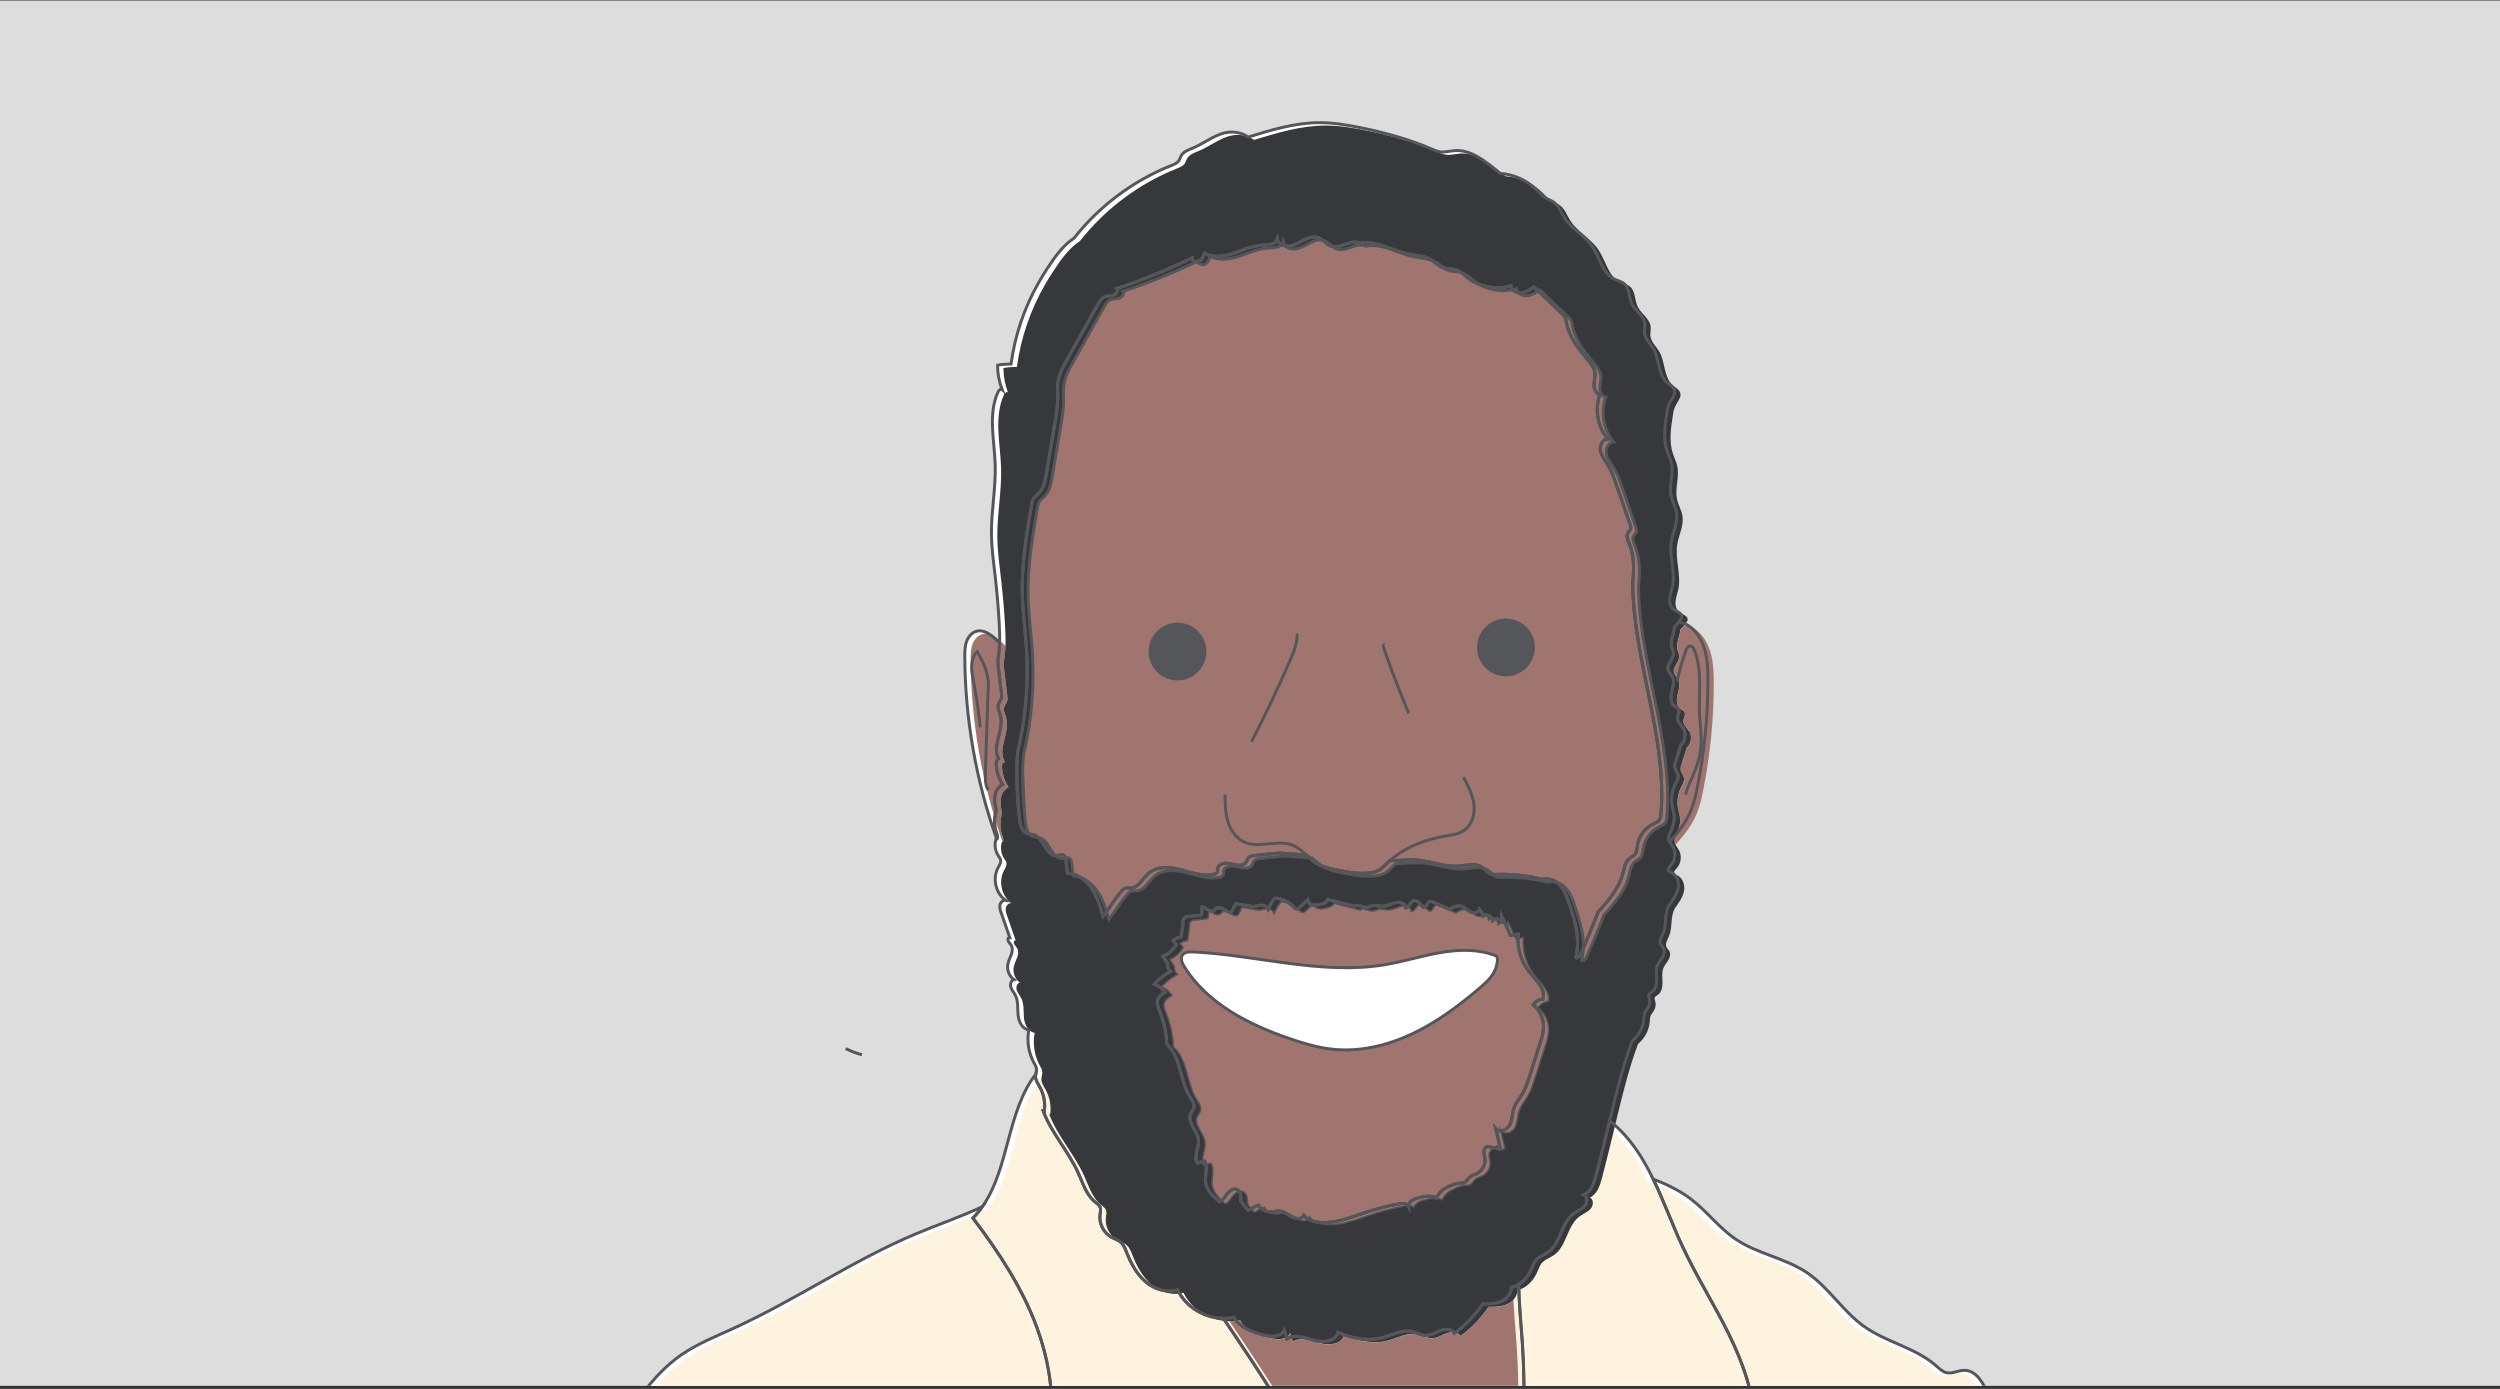
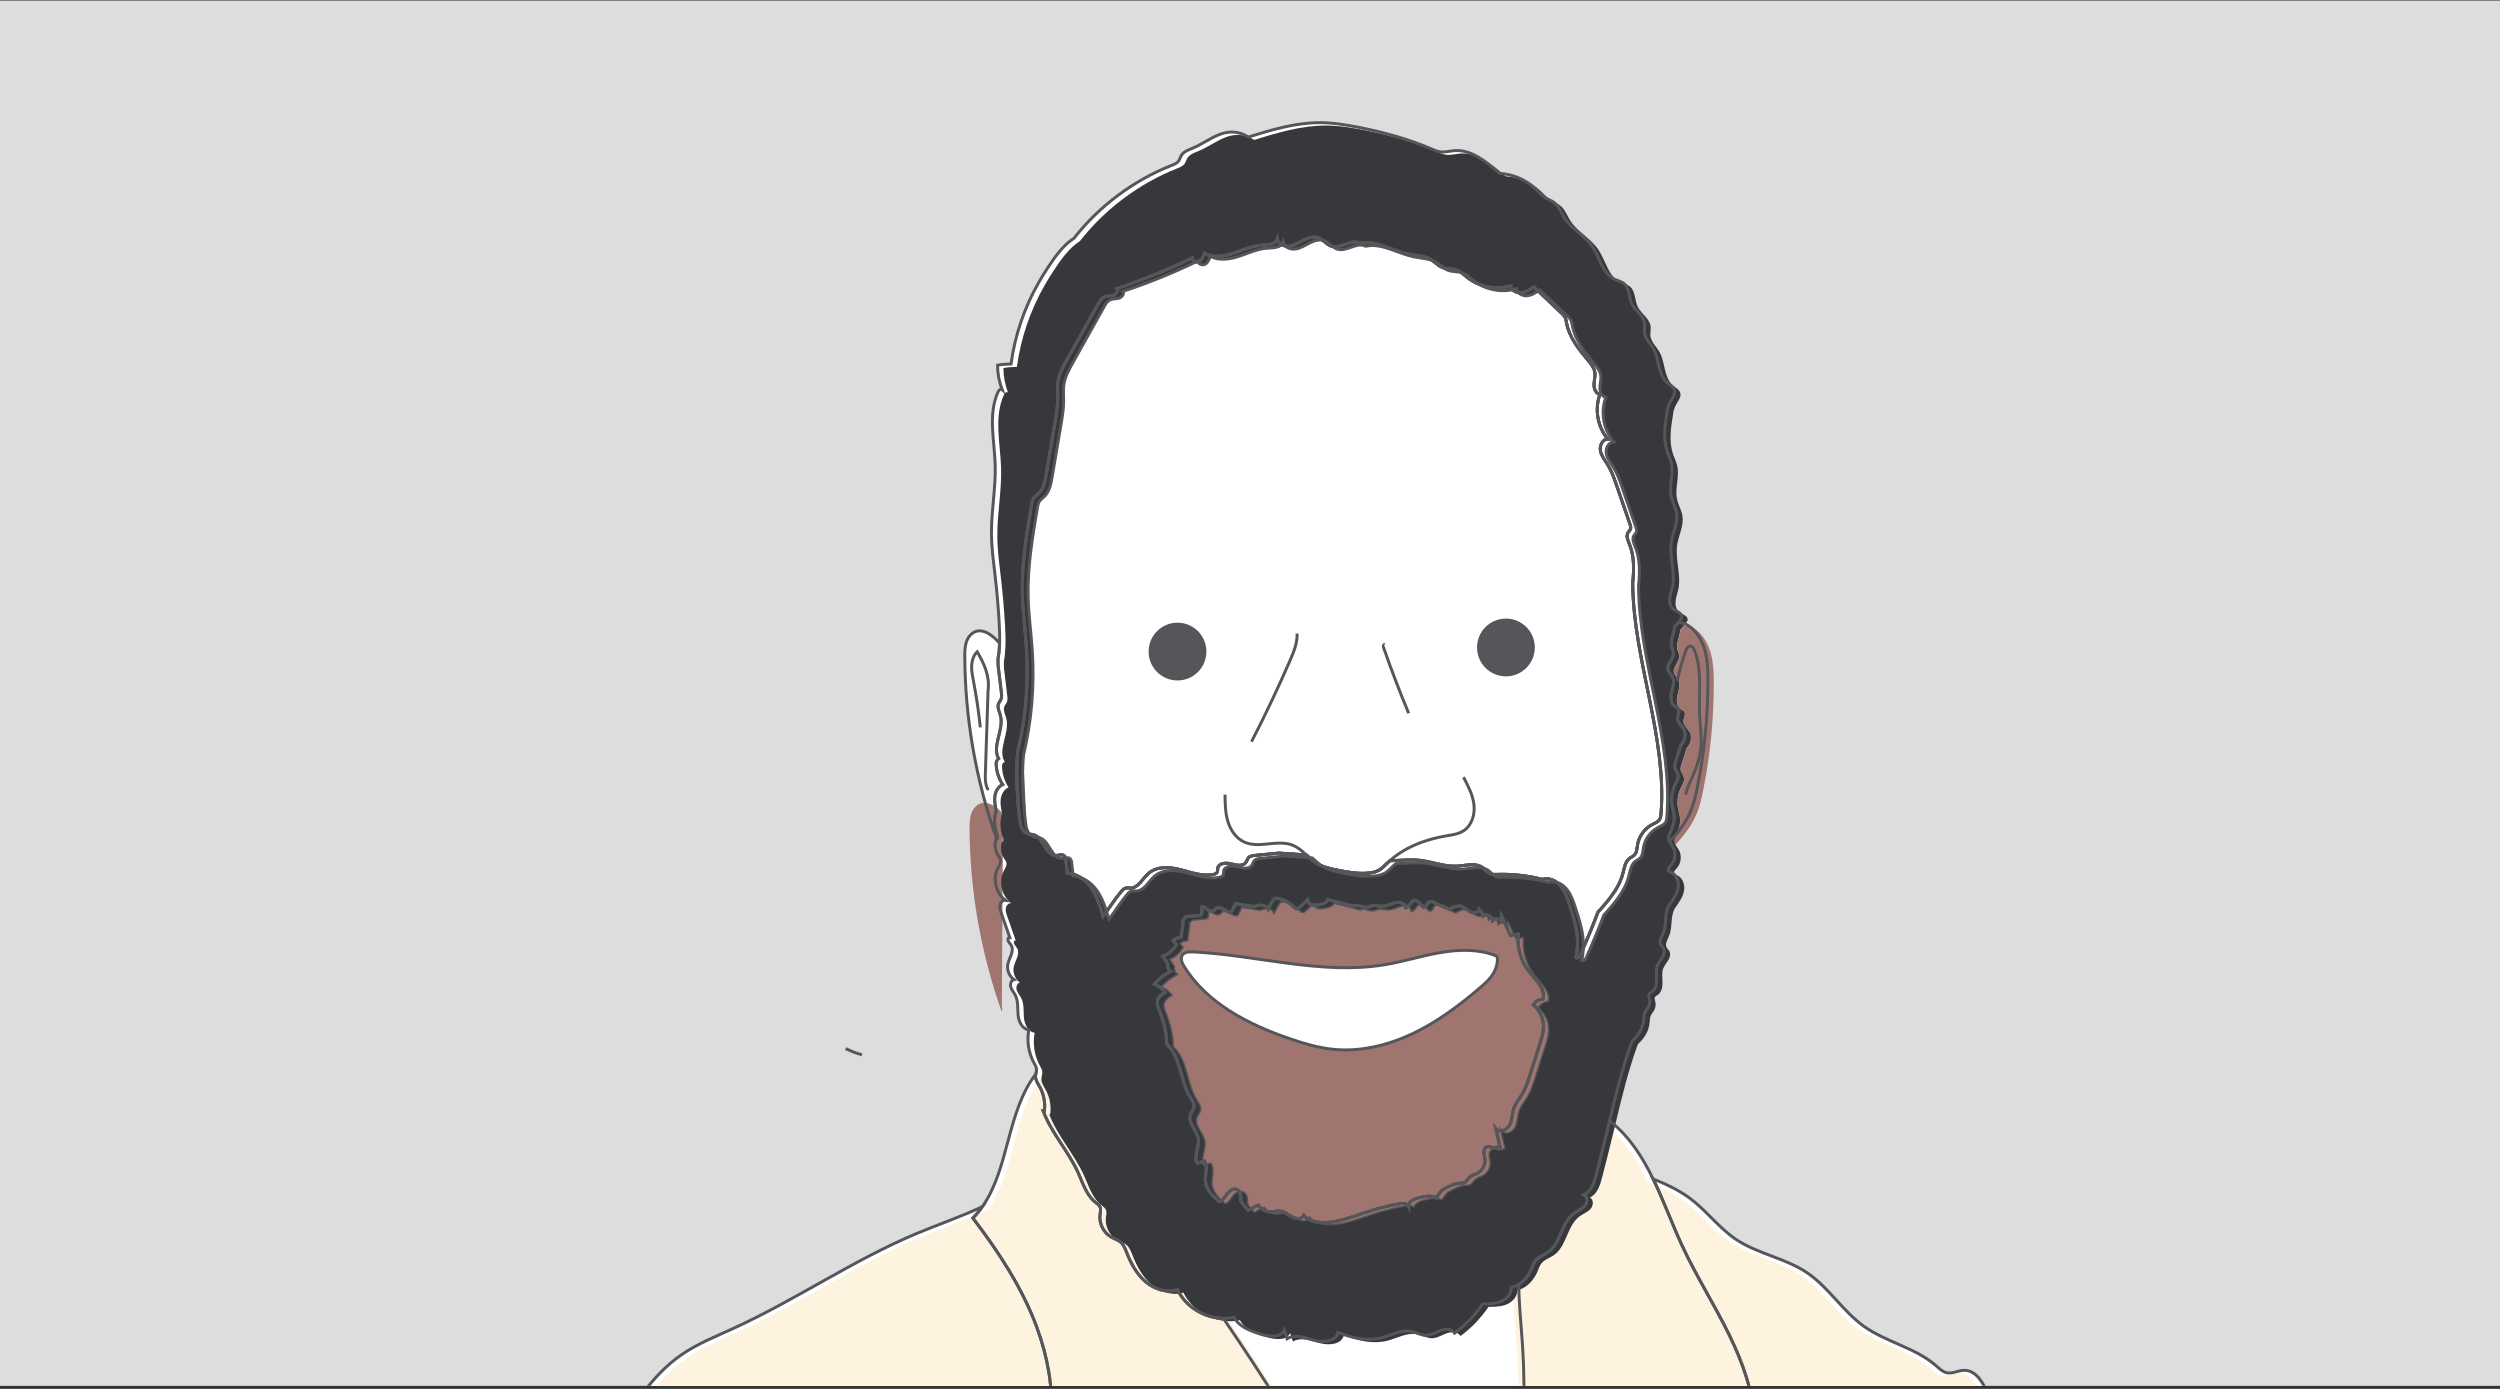
<svg xmlns="http://www.w3.org/2000/svg" id="Layer_1" version="1.1" viewBox="0 0 841.89 467.72">
  <rect x="0" y="0" width="841.89" height="467.72" fill="#333333" stroke="none" />
  <defs>
    <style>
      .st0, .st1 {
        fill: none;
      }

      .st2 {
        fill: #fdf3df;
      }

      .st3 {
        fill: #55565a;
      }

      .st4 {
        fill: #a07570;
      }

      .st5 {
        fill: #37383b;
      }

      .st6 {
        fill: #fff;
      }

      .st7 {
        fill: #ddddde;
      }

      .st8 {
        clip-path: url(#clippath);
      }

      .st1 {
        stroke: #55565a;
        stroke-miterlimit: 10;
      }
    </style>
    <clipPath id="clippath">
      <rect class="st0" y=".19" width="841.89" height="466.52" />
    </clipPath>
  </defs>
  <g class="st8">
    <rect class="st7" y=".19" width="841.89" height="466.52" />
    <g>
      <path class="st6" d="M549.85,196.31c.65-6.07.2-9.87-1.19-13.29-.47-1.15-1.04-2.49-.43-3.57.28-.49.77-.86.92-1.4.13-.47-.03-.97-.19-1.43-1.51-4.37-3.02-8.74-4.52-13.12-.84-2.42-1.68-4.87-3.03-7.04-.93-1.51-2.12-2.93-2.44-4.67-.32-1.74.73-3.9,2.5-3.94-3.46-4.06-4.51-10.03-2.65-15.03-1.38-.26-2.03-1.91-2-3.32.04-1.41.5-2.81.27-4.2-.25-1.5-1.27-2.74-2.25-3.91-3.16-3.77-6.37-7.81-7.28-12.65-.12-.63-.2-1.29-.49-1.86-.28-.55-.74-.99-1.19-1.42-3.11-2.94-6.22-5.88-9.32-8.83-1.29.91-2.65,1.84-4.22,1.99-1.57.15-3.36-.81-3.54-2.37-5,1.5-10.72.38-14.78-2.91-1.06-.86-2.05-1.88-3.33-2.37-1.62-.62-3.49-.3-5.1-.97-1.31-.54-2.28-1.67-3.48-2.44-2.32-1.49-5.25-1.49-7.96-2.05-5.49-1.14-10.74-4.76-16.22-3.57-2.96-1.61-6.51,2.15-9.8.88-1.52-.59-2.51-2.13-4.02-2.72-1.62-.64-3.46-.05-5.02.74-1.56.79-3.06,1.79-4.79,2.03s-3.78-.62-4.14-2.33c-.62,1.93-3.27,1.93-5.3,2.05-3.32.19-6.39,1.69-9.54,2.73-3.15,1.04-6.77,1.6-9.68,0-.36,1.02-.8,2.13-1.74,2.67-.95.53-2.49-.04-2.41-1.12-8.2,3.99-16.67,7.43-25.33,10.28.66.59-.22,1.98-1.26,2.29s-2.22.13-3.18.64c-.84.44-1.34,1.31-1.8,2.13-3.52,6.3-7.04,12.6-10.56,18.9-1.32,2.37-2.67,4.8-3.05,7.49-.26,1.82-.06,3.67-.07,5.51-.01,2.65-.45,5.27-.89,7.88-.99,5.87-1.98,11.75-2.98,17.62-.4,2.37-.89,4.91-2.61,6.59-.56.55-1.24.99-1.67,1.64-.42.64-.55,1.41-.68,2.16-1.68,9.94-3.37,19.95-3.12,30.02.15,6.16,1.02,12.27,1.41,18.42.74,11.67-.26,23.45-2.97,34.83-.19,1.98-.28,4.05-.31,6.18.02.57.04,1.13.07,1.7.15,3.6.36,7.22.51,10.83.12,1.3.25,2.6.4,3.9.22,1.93.76,4.22,2.59,4.85.67.24,1.42.19,2.11.38,3.46.96,4,7.1,7.59,6.98.98-.04,2.15-.55,2.82.16.31.33.38.81.44,1.27.18,1.5.36,2.99.53,4.49,3.37.17,6.35,2.45,8.23,5.25,1.88,2.8,2.85,6.1,3.79,9.34,2.08-2.77,3.92-5.78,6.18-8.44.42-.49.9-1,1.54-1.13.45-.09.91.02,1.37.03,2.76.07,4.18-3.19,6.27-4.99,2.83-2.43,7.07-2.13,10.69-1.21s7.3,2.32,10.97,1.64c.58-.11,1.23-.33,1.46-.87.16-.38.08-.81.14-1.21.26-1.79,2.78-1.98,4.52-1.51,1.74.47,4.02.96,5.01-.55.3-.46.41-1.04.76-1.46.53-.64,1.44-.76,2.26-.84,2.7-.26,5.39-.52,8.09-.78,2.92.17,6.02.4,9.21.65,1.14,1.05,2.28,2.11,3.6,2.9,2.05,1.22,4.44,1.72,6.78,2.19,3.52.7,7.11,1.37,10.68.98,1.21-.13,2.43-.4,3.48-1.01,1-.59,1.79-1.47,2.63-2.28.31-.31.66-.58.98-.87.33,0,.66,0,.99-.02,2.96-.11,5.94-.43,8.89-.12,4.33.46,8.52,2.25,12.86,1.97,2.89-.19,6.14-1.22,8.46.51.85.63,1.47,1.59,2.44,2.01.75.33,1.59.29,2.41.26,5.11-.16,10.24.4,15.2,1.67,2.47-.72,4.83.53,6.29,2.32s2.21,4.04,2.93,6.24c1.12,3.42,2.25,6.86,2.59,10.44.24,2.46.09,4.96-.46,7.37.64.34,1.27-.45,1.57-1.11,2.1-4.68,4.06-9.43,5.88-14.23,5.37-5.83,7.49-9.41,8.45-13.28.44-1.77.76-3.78,2.22-4.86.5-.37,1.11-.6,1.55-1.04.87-.86.88-2.22,1.08-3.42.47-2.9,2.37-5.54,4.98-6.89.91-.47,1.96-.85,2.49-1.73.33-.55.4-1.22.45-1.86,2.05-26.1-9.35-51.57-9.54-77.75Z" />
      <path class="st6" d="M335.78,281.01c-.99-2.52-1.07-5.39-.26-7.99-.33-1.61-.67-3.25-.45-4.88.22-1.63,1.11-3.26,2.62-3.92-1.39-2.14-2.17-4.69-2.2-7.24,0-.67.63-1.6,1.08-1.1-2.87-4.22,1.69-10,.36-14.92-.35-1.32-1.13-2.68-.64-3.95.21-.56.65-1.01.87-1.57.27-.68.18-1.44.1-2.17-.52-4.3-.59-4.9-1.11-9.2l-.03-2.16c.33-1.76.48-3.54.54-5.32-.82-.91-1.69-1.76-2.68-2.51-1.38-1.04-3.08-1.89-4.78-1.58-1.71.32-3.03,1.79-3.64,3.42-.61,1.63-.63,3.42-.63,5.16.09,20.92,3.77,41.81,10.76,61.53.39-.26.31-1.06.1-1.59Z" />
      <path class="st6" d="M343,272.01c-.15-3.61-.35-7.23-.51-10.83-.02-.57-.05-1.13-.07-1.7-.05,4.03.17,8.26.57,12.53Z" />
      <path class="st6" d="M562.96,217.87c.18.69.56,1.33.61,2.04.14,2.01-2.3,3.66-1.81,5.61.22.89,1.01,1.51,1.44,2.32.81,1.53.23,3.39-.18,5.08-.41,1.69-.49,3.78.9,4.82.48.36,1.12.57,1.41,1.1.46.86-.32,1.86-.38,2.83-.1,1.4,1.22,2.42,1.94,3.63,1.05,1.77.69,4.26-.83,5.65l-.32,1.02-1.49,4.7c-.15.48-.31.97-.27,1.48.08,1.08,1.01,1.93,1.17,3,.16,1.1-.51,2.13-1.01,3.12-1.07,2.13-1.44,4.61-1.03,6.96.22,1.27.67,2.5.73,3.78.1,1.85-.59,3.64-1.33,5.33-.3.68-.62,1.39-.56,2.13.03.36.15.69.31,1.01,2.98-3.21,5.66-6.69,7.28-10.73.96-2.4,1.53-4.93,2.04-7.46,2.41-11.94,3.61-24.13,3.59-36.31,0-3.2-.1-6.43-.89-9.54s-2.33-6.1-4.8-8.13c-1.22-1-2.75-1.76-4.32-1.6-.47.59-.9,1.11-1.22,1.39-.11,2.3-1.56,4.55-.96,6.77Z" />
      <path class="st6" d="M392.38,334.16c-1.13.64-2.26,1.52-2.55,2.78-.28,1.19.26,2.4.72,3.54,1.52,3.76,2.3,7.82,2.39,11.18,4.94,4.5,4.42,12.5,8.03,18.12.57.88,1.26,1.8,1.16,2.85-.1.99-.89,1.76-1.23,2.69-1.01,2.81,2.26,5.34,2.67,8.3.38,2.72-1.69,5.68-.34,8.07.81-.23,1.62-.46,2.43-.69,1.26,2,.07,4.62.31,6.97.29,2.78,2.55,4.89,4.67,6.73,1.19-.4,1.87-1.61,2.62-2.61.75-1.01,1.96-1.96,3.15-1.56,1.52.51,1.57,2.62,1.46,3.92.73,1.13,1.58,2.19,2.53,3.14.96-.43,1.78-1.15,3.3-1.74.91,1.39,2.56,2.27,4.23,2.25,1.11-.01,2.22-.39,3.32-.23,1.46.21,2.6,1.33,3.91,2.01s3.27.74,3.92-.59c1.07,1.35,2.82,1.98,4.52,2.24,5.13.79,10.23-1.19,15.15-2.85,4.1-1.38,8.28-2.57,12.54-3.31,1.12-.19,2.55-.21,3.05.81-.03-1.63,1.92-2.45,3.5-2.83,1.96-.47,4.15-.91,5.9.09.48-.85.96-1.71,1.99-2.68,1.89-1.1,3.89-2.23,6.07-2.32.46-.02.94,0,1.37-.19.73-.32,1.07-1.16,1.64-1.72.72-.7,1.78-.9,2.67-1.37,1.74-.91,2.82-2.95,2.6-4.9-.09-.79-.37-1.56-.34-2.36.02-.8.49-1.67,1.28-1.78.71-.1,1.38.45,2.1.44.81-.02,1.41-.72,2.08-.2-.48-2.08-.96-4.15-1.43-6.23,1.25,1.51,3.86.35,4.72-1.41s.73-3.84,1.4-5.67c.58-1.58,1.71-2.89,2.59-4.32,1.27-2.07,2.03-4.41,2.77-6.72,1.15-3.59,2.3-7.17,3.43-10.77.56-1.78,1.11-3.59,1.13-5.45.02-2.82-1.28-5.62-3.44-7.42.67-1.1,1.93-1.82,3.22-1.84,1.06-3.4-2.27-6.37-4.51-9.14-2.87-3.55-4.26-8.27-3.78-12.81-.67-.04-1.35.17-2.62.45-.99-2.18-1.98-4.35-2.96-6.53-.05.53-.11,1.05-.16,1.58-.71-.77-2.06-.82-2.83-.12-.11-1.46-2.12-2.35-3.27-1.46-.22-.84-.65-1.63-1.23-2.28-.2,1.14-1.79,1.45-2.85.98-1.06-.47-1.87-1.39-2.92-1.87s-2.64-.21-4.19.9l-5.4-2.33c-.45-.19-.95-.39-1.41-.22-.88.33-.98,1.75-1.88,2-1.22-.58-1.74-2.49-3.09-2.43-1.33.06-1.75,2.02-3,2.47-.18-1.51-2.16-2.07-3.63-1.71-1.47.35-2.84,1.24-4.36,1.23-1.1,0-2.21-.49-3.28-.25-.57.13-1.09.47-1.67.56-1.65.27-3.68-1.35-4.47-.29-2.97-.78-5.95-1.55-8.92-2.33-.26,1-1.44,1.4-2.45,1.64-.86.2-1.75.41-2.61.23-.86-.18-1.69-.86-1.73-1.74-.92.86-1.85,1.71-2.77,2.57-.23.21-.48.44-.8.46-.42.03-.76-.32-1.06-.62-1.45-1.48-3.35-2.51-5.38-2.92-.32-.06-.66-.11-.95.01-.3.12-.5.39-.68.65-.63.9-1.18,1.87-1.63,2.88-.57-1.34-2.7-1.6-4.74-.73-2.08-.34-4.17-.68-6.25-1.03-.37.78-.75,1.55-1.12,2.33-.08.17-.17.35-.33.46-.24.16-.55.11-.82.03-.76-.25-1.39-.79-2.1-1.15s-1.65-.5-2.27,0c-.25.21-.42.5-.69.68-.6.41-1.42.11-2.02-.3-.6-.41-1.18-.94-1.9-.99-.04.72-.09,1.44-.13,2.16-.01.2-.03.41-.17.55-.14.15-.36.18-.57.19-1.47.13-2.93.26-4.4.4,0,0-1.72,1.05-1.17,2.1-.22,1.6-.43,3.2-.65,4.81-1,.08-1.97.49-2.71,1.16.38.45.76.89,1.13,1.34-1.03,1.78-2.67,3.2-4.58,3.96.56.83,1.12,1.66,1.68,2.49-.19.94.18,1.97.92,2.58-2.06,1.07-3.92,2.54-5.43,4.3,1.43.55,2.69,1.51,3.61,2.74Z" />
      <path class="st6" d="M512.75,453.12c-.45-6.86-1.2-13.74-1.27-20.6-.78.49-1.61.87-2.51,1.07.06,1.85-1.26,3.51-2.88,4.41s-3.49,1.16-6.81,1.17c-2.55,3.77-5.75,7.11-9.42,9.81-.9-1.49-3.08-1.5-4.71-.9-1.63.6-3.17,1.64-4.9,1.65-1.71.01-3.26-.98-4.94-1.33-3.41-.7-6.71,1.31-10.08,2.16-4.85,1.23-10,.04-14.64-1.83-.73,3.07-4.98,3.51-8.02,2.67-3.04-.84-6.48-2.22-9.14-.53-.31-.97-.62-1.95-.93-2.92-1.23,2.72-5.18,2.27-8.02,1.37-3.44-1.09-7.23-2.46-8.88-5.67-1.18.26-2.38.36-3.59.35,6.75,9.91,13.38,19.9,19.66,30.11,1.39,2.27,2.76,4.56,4,6.91,7.49,1.35,15.18,1.16,22.8.94,16.12-.47,32.26-.98,48.32-2.42,2.14-.19,4.49-.53,6.23-1.67.35-8.24.26-16.51-.29-24.74Z" />
      <path class="st6" d="M674.65,487.83c-1.27-6.18-3-12.26-5.18-18.18-1.42-3.86-3.99-8.31-8.1-8.19-1.97.06-3.88,1.23-5.8.81-1.37-.31-2.43-1.37-3.49-2.3-6.97-6.13-16.79-7.93-24.35-13.32-7.16-5.11-11.87-13.13-19.15-18.05-7.34-4.95-16.65-6.32-23.99-11.26-5.64-3.8-9.77-9.48-15.19-13.59-3.82-2.9-8.18-4.94-12.66-6.72,3.53,7.26,6.34,15.07,9.72,22.37,4.82,10.42,11.04,20.13,16.06,30.45,4.39,9.02,7.88,18.74,8.4,28.71,16.9,1.28,33.71,3.81,50.24,7.57,9.59,2.18,19.12,4.78,28.9,5.9,1.66.19,3.73.14,4.51-1.34.46-.86.29-1.9.09-2.86Z" />
      <path class="st6" d="M590.91,478.56c-.52-9.97-4.02-19.68-8.4-28.71-5.02-10.32-11.24-20.04-16.06-30.45-3.37-7.29-6.19-15.11-9.72-22.37-3.53-7.27-7.78-13.99-14.02-19.08-.21-.17-.42-.33-.65-.49-.26,1.07-.51,2.14-.77,3.2-1.21,4.99-2.46,9.97-3.74,14.94-.69,2.65-1.64,5.62-4.13,6.77,1.35.6,1.22,2.69.25,3.79-.98,1.1-2.45,1.61-3.64,2.48-4.32,3.12-4.35,10.11-8.74,13.13-.43.3-.9.55-1.37.8-1,.53-2.02,1.03-2.74,1.89-.68.83-1,1.88-1.42,2.87-.88,2.1-2.37,4.01-4.28,5.2.07,6.86.82,13.74,1.27,20.6.54,8.23.63,16.49.29,24.74-.79,18.84-3.9,37.59-9.26,55.68,6.33-1.21,12.56-2.95,18.59-5.22,6.02-2.79,11.45-7.2,15.98-12.39,1.98-2.27,3.87-4.74,6.51-6.18,3.17-1.72,7.03-1.72,10.3-3.23,4.28-1.98,7.04-6.3,8.61-10.74,1.57-4.44,2.2-9.17,3.6-13.67.55-1.78,1.53-3.74,3.11-4.49.96.02,1.91.03,2.87.06,1.75.95,2.76,3.5,3.14,5.67,1.7,9.47,1.28,19.31-1.21,28.61,9.88-5.85,15.21-17.61,15.64-29.08.05-1.44.04-2.88-.04-4.32Z" />
      <path class="st6" d="M349.26,447.16c-4.94-13.45-12.92-25.57-21.6-36.97,1.19-1.2,2.25-2.49,3.2-3.85-7.15,3.38-14.79,5.97-22.1,9.03-21.44,8.97-40.75,22.39-61.9,32.04-5.91,2.7-11.99,5.12-17.34,8.81-10.32,7.12-16.99,18.29-23.34,29.11,8.45-.11,16.75,1.96,25.12,3.1,15.87,2.16,31.98.97,47.94-.34,25.1-2.05,50.35-4.41,74.79-10.25.71-10.34-1.18-20.91-4.78-30.68Z" />
      <path class="st6" d="M437.89,485.57c-.66-1.56-1.41-3.07-2.2-4.56-1.25-2.35-2.61-4.64-4-6.91-6.28-10.21-12.91-20.19-19.66-30.11-6.36-.08-12.67-3.84-15.44-9.61-1.29.4-2.63.49-3.96.33-2.52-.29-4.98-1.46-6.91-3.14-2.95-2.56-4.85-6.13-6.28-9.76-.49-1.25-.98-2.58-1.99-3.46-.89-.78-2.07-1.12-3.11-1.69-2.64-1.45-4.25-4.6-3.88-7.59.11-.85.35-1.75.03-2.54-.3-.75-1.03-1.22-1.66-1.72-2.99-2.42-4.14-6.37-5.73-9.87-3.28-7.25-8.95-13.29-11.76-20.74l.37.12c.4-2.83-.15-5.79-1.54-8.29-.62-1.12-1.43-2.24-1.43-3.52,0-.27.04-.55.09-.82-9.75,12.67-8.93,31.76-17.98,44.65-.95,1.36-2.01,2.64-3.2,3.85,8.68,11.4,16.66,23.52,21.6,36.97,3.59,9.78,5.49,20.34,4.78,30.68-.27,3.88-.89,7.73-1.94,11.5,13.09-4.49,27.29-4.67,41.06-3.32,13.77,1.34,27.38,4.14,41.16,5.44,1.13.11,2.37.17,3.27-.51,1.54-1.17,1.06-3.59.3-5.37Z" />
      <g>
-         <path class="st6" d="M516.38,338.35c.67-1.1,1.93-1.82,3.22-1.84,1.06-3.4-2.27-6.37-4.51-9.14-2.87-3.55-4.26-8.27-3.78-12.81-.67-.04-1.35.17-2.62.45-.99-2.18-1.98-4.35-2.96-6.53-.05.53-.11,1.05-.16,1.58-.71-.77-2.06-.82-2.83-.12-.11-1.46-2.12-2.35-3.27-1.46-.22-.84-.65-1.63-1.23-2.28-.2,1.14-1.79,1.45-2.85.98-1.06-.47-1.87-1.39-2.92-1.87s-2.64-.21-4.19.9l-5.4-2.33c-.45-.19-.95-.39-1.41-.22-.88.33-.98,1.75-1.88,2-1.22-.58-1.74-2.49-3.09-2.43-1.33.06-1.75,2.02-3,2.47-.18-1.51-2.16-2.07-3.63-1.71-1.47.35-2.84,1.24-4.36,1.23-1.1,0-2.21-.49-3.28-.25-.57.13-1.09.47-1.67.56-1.65.27-3.68-1.35-4.47-.29-2.97-.78-5.95-1.55-8.92-2.33-.26,1-1.44,1.4-2.45,1.64-.86.2-1.75.41-2.61.23-.86-.18-1.69-.86-1.73-1.74-.92.86-1.85,1.71-2.77,2.57-.23.21-.48.44-.8.46-.42.03-.76-.32-1.06-.62-1.45-1.48-3.35-2.51-5.38-2.92-.32-.06-.66-.11-.95.01-.3.12-.5.39-.68.65-.63.9-1.18,1.87-1.63,2.88-.57-1.34-2.7-1.6-4.74-.73-2.08-.34-4.17-.68-6.25-1.03-.37.78-.75,1.55-1.12,2.33-.08.17-.17.35-.33.46-.24.16-.55.11-.82.03-.76-.25-1.39-.79-2.1-1.15s-1.65-.5-2.27,0c-.25.21-.42.5-.69.68-.6.41-1.42.11-2.02-.3-.6-.41-1.18-.94-1.9-.99-.04.72-.09,1.44-.13,2.16-.01.2-.03.41-.17.55-.14.15-.36.18-.57.19-1.47.13-2.93.26-4.4.4,0,0-1.72,1.05-1.17,2.1-.22,1.6-.43,3.2-.65,4.81-1,.08-1.97.49-2.71,1.16.38.45.76.89,1.13,1.34-1.03,1.78-2.67,3.2-4.58,3.96.56.83,1.12,1.66,1.68,2.49-.19.94.18,1.97.92,2.58-2.06,1.07-3.92,2.54-5.43,4.3,1.43.55,2.69,1.51,3.61,2.74-1.13.64-2.26,1.52-2.55,2.78-.28,1.19.26,2.4.72,3.54,1.52,3.76,2.3,7.82,2.39,11.18,4.94,4.5,4.42,12.5,8.03,18.12.57.88,1.26,1.8,1.16,2.85-.1.99-.89,1.76-1.23,2.69-1.01,2.81,2.26,5.34,2.67,8.3.38,2.72-1.69,5.68-.34,8.07.81-.23,1.62-.46,2.43-.69,1.26,2,.07,4.62.31,6.97.29,2.78,2.55,4.89,4.67,6.73,1.19-.4,1.87-1.61,2.62-2.61.75-1.01,1.96-1.96,3.15-1.56,1.52.51,1.57,2.62,1.46,3.92.73,1.13,1.58,2.19,2.53,3.14.96-.43,1.78-1.15,3.3-1.74.91,1.39,2.56,2.27,4.23,2.25,1.11-.01,2.22-.39,3.32-.23,1.46.21,2.6,1.33,3.91,2.01s3.27.74,3.92-.59c1.07,1.35,2.82,1.98,4.52,2.24,5.13.79,10.23-1.19,15.15-2.85,4.1-1.38,8.28-2.57,12.54-3.31,1.12-.19,2.55-.21,3.05.81-.03-1.63,1.92-2.45,3.5-2.83,1.96-.47,4.15-.91,5.9.09.48-.85.96-1.71,1.99-2.68,1.89-1.1,3.89-2.23,6.07-2.32.46-.02.94,0,1.37-.19.73-.32,1.07-1.16,1.64-1.72.72-.7,1.78-.9,2.67-1.37,1.74-.91,2.82-2.95,2.6-4.9-.09-.79-.37-1.56-.34-2.36.02-.8.49-1.67,1.28-1.78.71-.1,1.38.45,2.1.44.81-.02,1.41-.72,2.08-.2-.48-2.08-.96-4.15-1.43-6.23,1.25,1.51,3.86.35,4.72-1.41s.73-3.84,1.4-5.67c.58-1.58,1.71-2.89,2.59-4.32,1.27-2.07,2.03-4.41,2.77-6.72,1.15-3.59,2.3-7.17,3.43-10.77.56-1.78,1.11-3.59,1.13-5.45.02-2.82-1.28-5.62-3.44-7.42Z" />
        <path class="st6" d="M566.87,245.31c-.72-1.2-2.04-2.23-1.94-3.63.07-.97.84-1.97.38-2.83-.28-.53-.92-.74-1.41-1.1-1.39-1.04-1.31-3.13-.9-4.82.41-1.69.99-3.54.18-5.08-.43-.81-1.21-1.43-1.44-2.32-.49-1.95,1.95-3.6,1.81-5.61-.05-.71-.42-1.35-.61-2.04-.59-2.23.85-4.47.96-6.77.32-.29.75-.8,1.22-1.39.24-.3.48-.6.72-.92.23-.29.46-.6.53-.97.24-1.37-1.72-1.83-2.81-2.68-1.07-.83-1.39-2.33-1.25-3.68.14-1.34.64-2.62.92-3.94,1.05-4.95-1.15-10.11-.36-15.11.51-3.24,2.27-6.37,1.76-9.62-.3-1.93-1.39-3.67-1.81-5.58-.83-3.71.9-7.64.04-11.34-.31-1.34-.95-2.57-1.39-3.87-1.47-4.3-.74-9,0-13.49.29-3.51,3.03-5.07,2.42-7.16-.34-1.17-1.58-1.77-2.5-2.57-3.1-2.7-2.49-7.73-4.54-11.29-1.04-1.8-2.8-3.32-3.02-5.39-.11-1.03.2-2.08.09-3.11-.3-2.69-3.21-4.27-4.37-6.71-1.06-2.22-.72-5.21-2.62-6.78-.93-.77-2.19-.99-3.28-1.51-4.07-1.93-4.87-7.28-7.41-11-2.57-3.76-7.05-5.92-9.46-9.78-1.07-1.71-1.75-3.77-3.35-4.99-.95-.72-2.13-1.07-3.13-1.71-1.05-.68-1.87-1.66-2.75-2.55-3.3-3.28-7.82-5.31-12.47-5.58-4.7-4.06-9.6-8.08-15.24-7.66-1.63.12-3.26.63-4.89.39-.98-.14-1.9-.55-2.81-.95-7.83-3.36-16.1-5.61-24.46-7.27-4.42-.88-8.9-1.6-13.41-1.59-8.15.03-16.08,2.44-23.87,4.84-3.74-2.38-7.27-1.9-10.19-.66-2.92,1.24-5.53,3.14-8.46,4.37-1.45.61-3.1,1.14-3.9,2.5-.35.59-.5,1.29-.9,1.85-.56.77-1.5,1.14-2.38,1.49-12.87,5.09-24.34,13.66-32.88,24.55-3.49,2.19-6.36,6.13-8.91,10.06-1.02,1.56-2.01,3.15-2.93,4.77-4.85,8.45-8.05,17.85-9.35,27.5-1.93.06-3.26.12-4.54.41,0,2.8.53,5.6,1.53,8.21-.46-.41-1.12.23-1.37.79-3.43,7.57-1.2,16.33-.95,24.63.22,7.69-1.32,15.35-1.27,23.04.04,4.92.73,9.82,1.29,14.71.57,4.96,1,9.94,1.29,14.93.14,2.41.24,4.84.16,7.25-.06,1.79-.22,3.56-.54,5.32l.03,2.16c.52,4.3.59,4.9,1.11,9.2.09.73.17,1.49-.1,2.17-.22.56-.65,1.01-.87,1.57-.48,1.27.29,2.64.64,3.95,1.33,4.93-3.23,10.7-.36,14.92-.45-.5-1.09.43-1.08,1.1.03,2.56.81,5.1,2.2,7.24-1.5.66-2.39,2.29-2.62,3.92-.22,1.63.11,3.27.45,4.88-.81,2.61-.73,5.47.26,7.99.21.53.3,1.34-.1,1.59-.07.04-.15.08-.25.08-.56,1.83-.26,3.9.78,5.5.3.47.67.91.78,1.46.19.93-.42,1.81-.86,2.65-1.91,3.6-.78,8.53,2.52,10.93-.91-.12-1.71.74-1.87,1.64-.16.9.15,1.81.45,2.68.96,2.75,1.92,5.5,2.88,8.24-.73-.06-.75.72-.48,1.25.27.54.73.95,1.01,1.48,1.01,1.92-.75,4.08-1.19,6.2-.4,1.94.44,4.08,2.06,5.23-1.02.24-1.37,1.58-1.05,2.58.32.99,1.06,1.79,1.53,2.72,1.01,1.99.69,4.36.9,6.59.21,2.23,1.39,4.76,3.61,5.03-.72,3.81-.06,7.87,1.83,11.26.29.53.62,1.06.72,1.66.1.64-.08,1.28-.2,1.92-.05.27-.09.55-.09.82,0,1.28.81,2.4,1.43,3.52,1.39,2.5,1.93,5.46,1.54,8.29l-.37-.12c2.81,7.45,8.48,13.49,11.76,20.74,1.59,3.5,2.74,7.45,5.73,9.87.63.51,1.35.98,1.66,1.72.32.8.08,1.69-.03,2.54-.37,2.99,1.23,6.14,3.88,7.59,1.04.57,2.22.91,3.11,1.69,1.01.89,1.49,2.21,1.99,3.46,1.43,3.64,3.33,7.2,6.28,9.76,1.93,1.67,4.39,2.85,6.91,3.14,1.33.15,2.67.06,3.96-.33,2.77,5.77,9.08,9.53,15.44,9.61,1.2.02,2.4-.09,3.59-.35,1.64,3.21,5.43,4.58,8.88,5.67,2.84.9,6.79,1.35,8.02-1.37.31.97.62,1.95.93,2.92,2.66-1.69,6.1-.31,9.14.53,3.04.84,7.28.4,8.02-2.67,4.64,1.87,9.79,3.06,14.64,1.83,3.37-.86,6.67-2.86,10.08-2.16,1.68.35,3.23,1.34,4.94,1.33,1.74-.01,3.27-1.05,4.9-1.65,1.63-.6,3.81-.59,4.71.9,3.67-2.7,6.87-6.04,9.42-9.81,3.31,0,5.19-.28,6.81-1.17s2.94-2.56,2.88-4.41c.9-.21,1.74-.59,2.51-1.07,1.9-1.19,3.39-3.11,4.28-5.2.42-.99.74-2.05,1.42-2.87.71-.86,1.73-1.36,2.74-1.89.47-.25.94-.5,1.37-.8,4.39-3.02,4.42-10.01,8.74-13.13,1.2-.86,2.67-1.37,3.64-2.48.98-1.1,1.1-3.18-.25-3.79,2.48-1.15,3.44-4.12,4.13-6.77,1.29-4.97,2.53-9.95,3.74-14.94.26-1.07.52-2.14.77-3.2,2.17-9.03,4.34-18.07,7.55-26.78,2.28-1.97,3.73-4.6,3.96-7.36.07-.76.05-1.55.35-2.24.26-.59.72-1.05,1.05-1.6.6-.98.77-2.22.44-3.33-.11-.36-.26-.74-.15-1.1.14-.46.65-.68,1.05-.95,1.3-.9,1.61-2.69,1.57-4.27-.04-1.58-.3-3.23.28-4.7.4-1,1.16-1.82,1.7-2.75s.85-2.14.3-3.07c-.25-.42-.65-.73-.88-1.16-.65-1.22.29-2.63.83-3.91,1.25-2.98.3-6.67,2.03-9.41,1.4-1.98,2.67-3.77,3.01-5.85.34-2.08-.56-4.52-2.54-5.23-.25-.09-.52-.16-.69-.35-.48-.54.17-1.32.68-1.85,1.56-1.62,1.9-4.28.79-6.24-.35-.62-.84-1.2-1.15-1.83-.16-.32-.28-.65-.31-1.01-.06-.74.26-1.45.56-2.13.75-1.69,1.43-3.48,1.33-5.33-.07-1.28-.51-2.52-.73-3.78-.41-2.35-.05-4.83,1.03-6.96.5-.99,1.18-2.02,1.01-3.12-.16-1.07-1.09-1.92-1.17-3-.04-.5.12-1,.27-1.48l1.49-4.7.32-1.02c1.52-1.39,1.89-3.88.83-5.65ZM518.69,351.22c-1.13,3.59-2.28,7.18-3.43,10.77-.74,2.31-1.5,4.65-2.77,6.72-.88,1.44-2.01,2.74-2.59,4.32-.67,1.83-.55,3.91-1.4,5.67s-3.47,2.91-4.72,1.41c.48,2.08.96,4.15,1.43,6.23-.66-.52-1.27.18-2.08.2-.72.02-1.38-.54-2.1-.44-.79.11-1.25.99-1.28,1.78-.02.8.26,1.57.34,2.36.22,1.95-.86,3.99-2.6,4.9-.89.47-1.94.67-2.67,1.37-.58.55-.91,1.39-1.64,1.72-.42.19-.91.16-1.37.19-2.19.1-4.18,1.22-6.07,2.32-1.02.97-1.51,1.83-1.99,2.68-1.75-1-3.94-.56-5.9-.09-1.59.38-3.53,1.2-3.5,2.83-.5-1.02-1.94-1-3.05-.81-4.26.74-8.44,1.93-12.54,3.31-4.92,1.66-10.02,3.64-15.15,2.85-1.7-.26-3.45-.89-4.52-2.24-.65,1.33-2.61,1.27-3.92.59s-2.45-1.8-3.91-2.01c-1.1-.16-2.21.22-3.32.23-1.67.02-3.31-.86-4.23-2.25-1.52.59-2.35,1.31-3.3,1.74-.95-.95-1.8-2.01-2.53-3.14.11-1.31.06-3.41-1.46-3.92-1.19-.4-2.4.56-3.15,1.56-.75,1.01-1.43,2.21-2.62,2.61-2.11-1.84-4.37-3.94-4.67-6.73-.25-2.35.95-4.97-.31-6.97-.81.23-1.62.46-2.43.69-1.34-2.4.73-5.35.34-8.07-.42-2.96-3.69-5.49-2.67-8.3.34-.93,1.13-1.7,1.23-2.69.1-1.04-.59-1.97-1.16-2.85-3.61-5.62-3.1-13.62-8.03-18.12-.09-3.36-.87-7.42-2.39-11.18-.46-1.13-1-2.34-.72-3.54.29-1.26,1.42-2.14,2.55-2.78-.91-1.23-2.18-2.19-3.61-2.74,1.52-1.76,3.37-3.23,5.43-4.3-.74-.61-1.11-1.64-.92-2.58-.56-.83-1.12-1.66-1.68-2.49,1.91-.76,3.55-2.18,4.58-3.96-.38-.45-.76-.89-1.13-1.34.74-.67,1.71-1.08,2.71-1.16.22-1.6.43-3.2.65-4.81-.55-1.05,1.17-2.1,1.17-2.1,1.47-.13,2.93-.26,4.4-.4.2-.02.43-.05.57-.19.14-.14.15-.36.17-.55.04-.72.09-1.44.13-2.16.72.05,1.3.58,1.9.99.6.41,1.42.71,2.02.3.27-.18.44-.48.69-.68.62-.51,1.55-.37,2.27,0s1.34.9,2.1,1.15c.27.09.59.13.82-.03.16-.11.25-.29.33-.46.37-.78.75-1.55,1.12-2.33,2.08.34,4.17.68,6.25,1.03,2.04-.87,4.17-.61,4.74.73.45-1.01.99-1.97,1.63-2.88.18-.26.39-.53.68-.65.3-.12.64-.08.95-.01,2.03.41,3.93,1.44,5.38,2.92.3.3.64.65,1.06.62.31-.02.57-.24.8-.46.92-.86,1.85-1.71,2.77-2.57.05.88.87,1.56,1.73,1.74.86.18,1.75-.02,2.61-.23,1.01-.24,2.19-.64,2.45-1.64,2.97.78,5.95,1.55,8.92,2.33.78-1.06,2.81.56,4.47.29.58-.09,1.1-.43,1.67-.56,1.07-.25,2.18.24,3.28.25,1.52,0,2.88-.88,4.36-1.23,1.48-.35,3.46.21,3.63,1.71,1.25-.45,1.67-2.41,3-2.47,1.35-.06,1.87,1.85,3.09,2.43.91-.25,1-1.68,1.88-2,.46-.17.96.03,1.41.22l5.4,2.33c1.55-1.11,3.14-1.38,4.19-.9s1.86,1.4,2.92,1.87c1.06.47,2.65.16,2.85-.98.58.65,1.01,1.44,1.23,2.28,1.16-.89,3.16,0,3.27,1.46.78-.7,2.12-.65,2.83.12.05-.53.11-1.05.16-1.58.99,2.18,1.98,4.35,2.96,6.53,1.27-.28,1.95-.49,2.62-.45-.48,4.54.91,9.25,3.78,12.81,2.24,2.77,5.57,5.74,4.51,9.14-1.29.02-2.55.74-3.22,1.84,2.17,1.8,3.47,4.61,3.44,7.42-.02,1.86-.57,3.67-1.13,5.45ZM559.39,274.06c-.05.64-.12,1.31-.45,1.86-.53.88-1.58,1.26-2.49,1.73-2.61,1.36-4.51,3.99-4.98,6.89-.19,1.2-.21,2.57-1.08,3.42-.44.44-1.05.67-1.55,1.04-1.46,1.08-1.78,3.09-2.22,4.86-.97,3.88-3.09,7.45-8.45,13.28-1.82,4.8-3.78,9.55-5.88,14.23-.3.66-.93,1.45-1.57,1.11.56-2.41.7-4.91.46-7.37-.34-3.58-1.47-7.03-2.59-10.44-.72-2.2-1.47-4.45-2.93-6.24s-3.82-3.04-6.29-2.32c-4.95-1.26-10.09-1.82-15.2-1.67-.81.03-1.66.06-2.41-.26-.97-.42-1.59-1.38-2.44-2.01-2.32-1.73-5.57-.7-8.46-.51-4.34.29-8.54-1.51-12.86-1.97-2.95-.31-5.93,0-8.89.12-.33.01-.66.01-.99.02-.33.29-.67.56-.98.87-.83.81-1.62,1.69-2.63,2.28-1.05.62-2.27.88-3.48,1.01-3.57.39-7.16-.28-10.68-.98-2.34-.47-4.73-.97-6.78-2.19-1.32-.79-2.46-1.85-3.6-2.9-3.19-.25-6.29-.48-9.21-.65-2.7.26-5.39.52-8.09.78-.82.08-1.73.2-2.26.84-.35.42-.46,1-.76,1.46-.99,1.51-3.27,1.02-5.01.55-1.74-.47-4.26-.28-4.52,1.51-.06.41.02.84-.14,1.21-.23.54-.88.76-1.46.87-3.67.68-7.35-.72-10.97-1.64s-7.86-1.22-10.69,1.21c-2.09,1.8-3.51,5.06-6.27,4.99-.46-.01-.92-.13-1.37-.03-.64.13-1.12.64-1.54,1.13-2.26,2.66-4.11,5.67-6.18,8.44-.94-3.24-1.91-6.54-3.79-9.34-1.88-2.8-4.86-5.07-8.23-5.25-.18-1.5-.36-2.99-.53-4.49-.05-.45-.12-.94-.44-1.27-.68-.71-1.84-.19-2.82-.16-3.58.13-4.13-6.02-7.59-6.98-.69-.19-1.43-.14-2.11-.38-1.83-.64-2.36-2.93-2.59-4.85-.15-1.3-.28-2.6-.4-3.9-.4-4.27-.62-8.5-.57-12.53.03-2.12.12-4.19.31-6.18,2.71-11.38,3.72-23.16,2.97-34.83-.39-6.15-1.26-12.26-1.41-18.42-.25-10.08,1.44-20.09,3.12-30.02.13-.75.26-1.52.68-2.16.43-.66,1.11-1.1,1.67-1.64,1.72-1.68,2.21-4.22,2.61-6.59.99-5.87,1.98-11.75,2.98-17.62.44-2.61.88-5.23.89-7.88,0-1.84-.19-3.69.07-5.51.38-2.68,1.73-5.12,3.05-7.49,3.52-6.3,7.04-12.6,10.56-18.9.46-.83.97-1.69,1.8-2.13.96-.5,2.14-.32,3.18-.64s1.92-1.7,1.26-2.29c8.66-2.86,17.13-6.29,25.33-10.28-.08,1.08,1.47,1.65,2.41,1.12.95-.53,1.38-1.64,1.74-2.67,2.91,1.6,6.53,1.05,9.68,0,3.15-1.04,6.23-2.54,9.54-2.73,2.03-.12,4.68-.12,5.3-2.05.35,1.71,2.41,2.57,4.14,2.33s3.23-1.25,4.79-2.03c1.56-.79,3.39-1.38,5.02-.74,1.51.59,2.51,2.14,4.02,2.72,3.29,1.27,6.84-2.5,9.8-.88,5.47-1.19,10.73,2.43,16.22,3.57,2.7.56,5.63.56,7.96,2.05,1.2.77,2.16,1.9,3.48,2.44,1.6.66,3.48.35,5.1.97,1.28.49,2.26,1.51,3.33,2.37,4.06,3.29,9.77,4.41,14.78,2.91.18,1.56,1.97,2.53,3.54,2.37,1.57-.15,2.93-1.09,4.22-1.99,3.11,2.94,6.22,5.88,9.32,8.83.45.43.91.87,1.19,1.42.29.57.37,1.23.49,1.86.9,4.84,4.12,8.88,7.28,12.65.98,1.17,2,2.41,2.25,3.91.23,1.39-.23,2.79-.27,4.2-.04,1.41.61,3.06,2,3.32-1.87,5-.82,10.97,2.65,15.03-1.77.04-2.82,2.2-2.5,3.94.32,1.74,1.51,3.17,2.44,4.67,1.35,2.18,2.19,4.62,3.03,7.04,1.51,4.37,3.02,8.74,4.52,13.12.16.46.32.96.19,1.43-.15.54-.65.91-.92,1.4-.61,1.08-.04,2.42.43,3.57,1.39,3.42,1.84,7.22,1.19,13.29.19,26.18,11.59,51.65,9.54,77.75Z" />
        <path class="st6" d="M549.85,196.31c.65-6.07.2-9.87-1.19-13.29-.47-1.15-1.04-2.49-.43-3.57.28-.49.77-.86.92-1.4.13-.47-.03-.97-.19-1.43-1.51-4.37-3.02-8.74-4.52-13.12-.84-2.42-1.68-4.87-3.03-7.04-.93-1.51-2.12-2.93-2.44-4.67-.32-1.74.73-3.9,2.5-3.94-3.46-4.06-4.51-10.03-2.65-15.03-1.38-.26-2.03-1.91-2-3.32.04-1.41.5-2.81.27-4.2-.25-1.5-1.27-2.74-2.25-3.91-3.16-3.77-6.37-7.81-7.28-12.65-.12-.63-.2-1.29-.49-1.86-.28-.55-.74-.99-1.19-1.42-3.11-2.94-6.22-5.88-9.32-8.83-1.29.91-2.65,1.84-4.22,1.99-1.57.15-3.36-.81-3.54-2.37-5,1.5-10.72.38-14.78-2.91-1.06-.86-2.05-1.88-3.33-2.37-1.62-.62-3.49-.3-5.1-.97-1.31-.54-2.28-1.67-3.48-2.44-2.32-1.49-5.25-1.49-7.96-2.05-5.49-1.14-10.74-4.76-16.22-3.57-2.96-1.61-6.51,2.15-9.8.88-1.52-.59-2.51-2.13-4.02-2.72-1.62-.64-3.46-.05-5.02.74-1.56.79-3.06,1.79-4.79,2.03s-3.78-.62-4.14-2.33c-.62,1.93-3.27,1.93-5.3,2.05-3.32.19-6.39,1.69-9.54,2.73-3.15,1.04-6.77,1.6-9.68,0-.36,1.02-.8,2.13-1.74,2.67-.95.53-2.49-.04-2.41-1.12-8.2,3.99-16.67,7.43-25.33,10.28.66.59-.22,1.98-1.26,2.29s-2.22.13-3.18.64c-.84.44-1.34,1.31-1.8,2.13-3.52,6.3-7.04,12.6-10.56,18.9-1.32,2.37-2.67,4.8-3.05,7.49-.26,1.82-.06,3.67-.07,5.51-.01,2.65-.45,5.27-.89,7.88-.99,5.87-1.98,11.75-2.98,17.62-.4,2.37-.89,4.91-2.61,6.59-.56.55-1.24.99-1.67,1.64-.42.64-.55,1.41-.68,2.16-1.68,9.94-3.37,19.95-3.12,30.02.15,6.16,1.02,12.27,1.41,18.42.74,11.67-.26,23.45-2.97,34.83-.19,1.98-.28,4.05-.31,6.18-.05,4.03.17,8.26.57,12.53.12,1.3.25,2.6.4,3.9.22,1.93.76,4.22,2.59,4.85.67.24,1.42.19,2.11.38,3.46.96,4,7.1,7.59,6.98.98-.04,2.15-.55,2.82.16.31.33.38.81.44,1.27.18,1.5.36,2.99.53,4.49,3.37.17,6.35,2.45,8.23,5.25,1.88,2.8,2.85,6.1,3.79,9.34,2.08-2.77,3.92-5.78,6.18-8.44.42-.49.9-1,1.54-1.13.45-.09.91.02,1.37.03,2.76.07,4.18-3.19,6.27-4.99,2.83-2.43,7.07-2.13,10.69-1.21s7.3,2.32,10.97,1.64c.58-.11,1.23-.33,1.46-.87.16-.38.08-.81.14-1.21.26-1.79,2.78-1.98,4.52-1.51,1.74.47,4.02.96,5.01-.55.3-.46.41-1.04.76-1.46.53-.64,1.44-.76,2.26-.84,2.7-.26,5.39-.52,8.09-.78,2.92.17,6.02.4,9.21.65,1.14,1.05,2.28,2.11,3.6,2.9,2.05,1.22,4.44,1.72,6.78,2.19,3.52.7,7.11,1.37,10.68.98,1.21-.13,2.43-.4,3.48-1.01,1-.59,1.79-1.47,2.63-2.28.31-.31.66-.58.98-.87.33,0,.66,0,.99-.02,2.96-.11,5.94-.43,8.89-.12,4.33.46,8.52,2.25,12.86,1.97,2.89-.19,6.14-1.22,8.46.51.85.63,1.47,1.59,2.44,2.01.75.33,1.59.29,2.41.26,5.11-.16,10.24.4,15.2,1.67,2.47-.72,4.83.53,6.29,2.32s2.21,4.04,2.93,6.24c1.12,3.42,2.25,6.86,2.59,10.44.24,2.46.09,4.96-.46,7.37.64.34,1.27-.45,1.57-1.11,2.1-4.68,4.06-9.43,5.88-14.23,5.37-5.83,7.49-9.41,8.45-13.28.44-1.77.76-3.78,2.22-4.86.5-.37,1.11-.6,1.55-1.04.87-.86.88-2.22,1.08-3.42.47-2.9,2.37-5.54,4.98-6.89.91-.47,1.96-.85,2.49-1.73.33-.55.4-1.22.45-1.86,2.05-26.1-9.35-51.57-9.54-77.75Z" />
      </g>
    </g>
    <g>
-       <path class="st4" d="M551.8,197.29c.65-6.07.2-9.87-1.19-13.29-.47-1.15-1.04-2.49-.43-3.57.28-.49.77-.86.92-1.4.13-.47-.03-.97-.19-1.43-1.51-4.37-3.02-8.74-4.52-13.12-.84-2.42-1.68-4.87-3.03-7.04-.93-1.51-2.12-2.93-2.44-4.67-.32-1.74.73-3.9,2.5-3.94-3.46-4.06-4.51-10.03-2.65-15.03-1.38-.26-2.03-1.91-2-3.32.04-1.41.5-2.81.27-4.2-.25-1.5-1.27-2.74-2.25-3.91-3.16-3.77-6.37-7.81-7.28-12.65-.12-.63-.2-1.29-.49-1.86-.28-.55-.74-.99-1.19-1.42-3.11-2.94-6.22-5.88-9.32-8.83-1.29.91-2.65,1.84-4.22,1.99-1.57.15-3.36-.81-3.54-2.37-5,1.5-10.72.38-14.78-2.91-1.06-.86-2.05-1.88-3.33-2.37-1.62-.62-3.49-.3-5.1-.97-1.31-.54-2.28-1.67-3.48-2.44-2.32-1.49-5.25-1.49-7.96-2.05-5.49-1.14-10.74-4.76-16.22-3.57-2.96-1.61-6.51,2.15-9.8.88-1.52-.59-2.51-2.13-4.02-2.72-1.62-.64-3.46-.05-5.02.74-1.56.79-3.06,1.79-4.79,2.03s-3.78-.62-4.14-2.33c-.62,1.93-3.27,1.93-5.3,2.05-3.32.19-6.39,1.69-9.54,2.73-3.15,1.04-6.77,1.6-9.68,0-.36,1.02-.8,2.13-1.74,2.67-.95.53-2.49-.04-2.41-1.12-8.2,3.99-16.67,7.43-25.33,10.28.66.59-.22,1.98-1.26,2.29s-2.22.13-3.18.64c-.84.44-1.34,1.31-1.8,2.13-3.52,6.3-7.04,12.6-10.56,18.9-1.32,2.37-2.67,4.8-3.05,7.49-.26,1.82-.06,3.67-.07,5.51-.01,2.65-.45,5.27-.89,7.88-.99,5.87-1.98,11.75-2.98,17.62-.4,2.37-.89,4.91-2.61,6.59-.56.55-1.24.99-1.67,1.64-.42.64-.55,1.41-.68,2.16-1.68,9.94-3.37,19.95-3.12,30.02.15,6.16,1.02,12.27,1.41,18.42.74,11.67-.26,23.45-2.97,34.83-.19,1.98-.28,4.05-.31,6.18.02.57.04,1.13.07,1.7.15,3.6.36,7.22.51,10.83.12,1.3.25,2.6.4,3.9.22,1.93.76,4.22,2.59,4.85.67.24,1.42.19,2.11.38,3.46.96,4,7.1,7.59,6.98.98-.04,2.15-.55,2.82.16.31.33.38.81.44,1.27.18,1.5.36,2.99.53,4.49,3.37.17,6.35,2.45,8.23,5.25,1.88,2.8,2.85,6.1,3.79,9.34,2.08-2.77,3.92-5.78,6.18-8.44.42-.49.9-1,1.54-1.13.45-.09.91.02,1.37.03,2.76.07,4.18-3.19,6.27-4.99,2.83-2.43,7.07-2.13,10.69-1.21s7.3,2.32,10.97,1.64c.58-.11,1.23-.33,1.46-.87.16-.38.08-.81.14-1.21.26-1.79,2.78-1.98,4.52-1.51,1.74.47,4.02.96,5.01-.55.3-.46.41-1.04.76-1.46.53-.64,1.44-.76,2.26-.84,2.7-.26,5.39-.52,8.09-.78,2.92.17,6.02.4,9.21.65,1.14,1.05,2.28,2.11,3.6,2.9,2.05,1.22,4.44,1.72,6.78,2.19,3.52.7,7.11,1.37,10.68.98,1.21-.13,2.43-.4,3.48-1.01,1-.59,1.79-1.47,2.63-2.28.31-.31.66-.58.98-.87.33,0,.66,0,.99-.02,2.96-.11,5.94-.43,8.89-.12,4.33.46,8.52,2.25,12.86,1.97,2.89-.19,6.14-1.22,8.46.51.85.63,1.47,1.59,2.44,2.01.75.33,1.59.29,2.41.26,5.11-.16,10.24.4,15.2,1.67,2.47-.72,4.83.53,6.29,2.32s2.21,4.04,2.93,6.24c1.12,3.42,2.25,6.86,2.59,10.44.24,2.46.09,4.96-.46,7.37.64.34,1.27-.45,1.57-1.11,2.1-4.68,4.06-9.43,5.88-14.23,5.37-5.83,7.49-9.41,8.45-13.28.44-1.77.76-3.78,2.22-4.86.5-.37,1.11-.6,1.55-1.04.87-.86.88-2.22,1.08-3.42.47-2.9,2.37-5.54,4.98-6.89.91-.47,1.96-.85,2.49-1.73.33-.55.4-1.22.45-1.86,2.05-26.1-9.35-51.57-9.54-77.75Z" />
-       <path class="st4" d="M337.73,281.98c-.99-2.52-1.07-5.39-.26-7.99-.33-1.61-.67-3.25-.45-4.88.22-1.63,1.11-3.26,2.62-3.92-1.39-2.14-2.17-4.69-2.2-7.24,0-.67.63-1.6,1.08-1.1-2.87-4.22,1.69-10,.36-14.92-.35-1.32-1.13-2.68-.64-3.95.21-.56.65-1.01.87-1.57.27-.68.18-1.44.1-2.17-.52-4.3-.59-4.9-1.11-9.2l-.03-2.16c.33-1.76.48-3.54.54-5.32-.82-.91-1.69-1.76-2.68-2.51-1.38-1.04-3.08-1.89-4.78-1.58-1.71.32-3.03,1.79-3.64,3.42-.61,1.63-.63,3.42-.63,5.16.09,20.92,3.77,41.81,10.76,61.53.39-.26.31-1.06.1-1.59Z" />
+       <path class="st4" d="M337.73,281.98l-.03-2.16c.33-1.76.48-3.54.54-5.32-.82-.91-1.69-1.76-2.68-2.51-1.38-1.04-3.08-1.89-4.78-1.58-1.71.32-3.03,1.79-3.64,3.42-.61,1.63-.63,3.42-.63,5.16.09,20.92,3.77,41.81,10.76,61.53.39-.26.31-1.06.1-1.59Z" />
      <path class="st1" d="M344.95,272.98c-.15-3.61-.35-7.23-.51-10.83-.02-.57-.05-1.13-.07-1.7-.05,4.03.17,8.26.57,12.53Z" />
      <path class="st4" d="M564.91,218.85c.18.69.56,1.33.61,2.04.14,2.01-2.3,3.66-1.81,5.61.22.89,1.01,1.51,1.44,2.32.81,1.53.23,3.39-.18,5.08-.41,1.69-.49,3.78.9,4.82.48.36,1.12.57,1.41,1.1.46.86-.32,1.86-.38,2.83-.1,1.4,1.22,2.42,1.94,3.63,1.05,1.77.69,4.26-.83,5.65l-.32,1.02-1.49,4.7c-.15.48-.31.97-.27,1.48.08,1.08,1.01,1.93,1.17,3,.16,1.1-.51,2.13-1.01,3.12-1.07,2.13-1.44,4.61-1.03,6.96.22,1.27.67,2.5.73,3.78.1,1.85-.59,3.64-1.33,5.33-.3.68-.62,1.39-.56,2.13.03.36.15.69.31,1.01,2.98-3.21,5.66-6.69,7.28-10.73.96-2.4,1.53-4.93,2.04-7.46,2.41-11.94,3.61-24.13,3.59-36.31,0-3.2-.1-6.43-.89-9.54s-2.33-6.1-4.8-8.13c-1.22-1-2.75-1.76-4.32-1.6-.47.59-.9,1.11-1.22,1.39-.11,2.3-1.56,4.55-.96,6.77Z" />
      <path class="st4" d="M394.33,335.14c-1.13.64-2.26,1.52-2.55,2.78-.28,1.19.26,2.4.72,3.54,1.52,3.76,2.3,7.82,2.39,11.18,4.94,4.5,4.42,12.5,8.03,18.12.57.88,1.26,1.8,1.16,2.85-.1.99-.89,1.76-1.23,2.69-1.01,2.81,2.26,5.34,2.67,8.3.38,2.72-1.69,5.68-.34,8.07.81-.23,1.62-.46,2.43-.69,1.26,2,.07,4.62.31,6.97.29,2.78,2.55,4.89,4.67,6.73,1.19-.4,1.87-1.61,2.62-2.61.75-1.01,1.96-1.96,3.15-1.56,1.52.51,1.57,2.62,1.46,3.92.73,1.13,1.58,2.19,2.53,3.14.96-.43,1.78-1.15,3.3-1.74.91,1.39,2.56,2.27,4.23,2.25,1.11-.01,2.22-.39,3.32-.23,1.46.21,2.6,1.33,3.91,2.01s3.27.74,3.92-.59c1.07,1.35,2.82,1.98,4.52,2.24,5.13.79,10.23-1.19,15.15-2.85,4.1-1.38,8.28-2.57,12.54-3.31,1.12-.19,2.55-.21,3.05.81-.03-1.63,1.92-2.45,3.5-2.83,1.96-.47,4.15-.91,5.9.09.48-.85.96-1.71,1.99-2.68,1.89-1.1,3.89-2.23,6.07-2.32.46-.02.94,0,1.37-.19.73-.32,1.07-1.16,1.64-1.72.72-.7,1.78-.9,2.67-1.37,1.74-.91,2.82-2.95,2.6-4.9-.09-.79-.37-1.56-.34-2.36.02-.8.49-1.67,1.28-1.78.71-.1,1.38.45,2.1.44.81-.02,1.41-.72,2.08-.2-.48-2.08-.96-4.15-1.43-6.23,1.25,1.51,3.86.35,4.72-1.41s.73-3.84,1.4-5.67c.58-1.58,1.71-2.89,2.59-4.32,1.27-2.07,2.03-4.41,2.77-6.72,1.15-3.59,2.3-7.17,3.43-10.77.56-1.78,1.11-3.59,1.13-5.45.02-2.82-1.28-5.62-3.44-7.42.67-1.1,1.93-1.82,3.22-1.84,1.06-3.4-2.27-6.37-4.51-9.14-2.87-3.55-4.26-8.27-3.78-12.81-.67-.04-1.35.17-2.62.45-.99-2.18-1.98-4.35-2.96-6.53-.05.53-.11,1.05-.16,1.58-.71-.77-2.06-.82-2.83-.12-.11-1.46-2.12-2.35-3.27-1.46-.22-.84-.65-1.63-1.23-2.28-.2,1.14-1.79,1.45-2.85.98-1.06-.47-1.87-1.39-2.92-1.87s-2.64-.21-4.19.9l-5.4-2.33c-.45-.19-.95-.39-1.41-.22-.88.33-.98,1.75-1.88,2-1.22-.58-1.74-2.49-3.09-2.43-1.33.06-1.75,2.02-3,2.47-.18-1.51-2.16-2.07-3.63-1.71-1.47.35-2.84,1.24-4.36,1.23-1.1,0-2.21-.49-3.28-.25-.57.13-1.09.47-1.67.56-1.65.27-3.68-1.35-4.47-.29l-8.92-2.33c-.26,1-1.44,1.4-2.45,1.64-.86.2-1.75.41-2.61.23-.86-.18-1.69-.86-1.73-1.74-.92.86-1.85,1.71-2.77,2.57-.23.21-.48.44-.8.46-.42.03-.76-.32-1.06-.62-1.45-1.48-3.35-2.51-5.38-2.92-.32-.06-.66-.11-.95.01-.3.12-.5.39-.68.65-.63.9-1.18,1.87-1.63,2.88-.57-1.34-2.7-1.6-4.74-.73-2.08-.34-4.17-.68-6.25-1.03-.37.78-.75,1.55-1.12,2.33-.08.17-.17.35-.33.46-.24.16-.55.11-.82.03-.76-.25-1.39-.79-2.1-1.15s-1.65-.5-2.27,0c-.25.21-.42.5-.69.68-.6.41-1.42.11-2.02-.3-.6-.41-1.18-.94-1.9-.99-.04.72-.09,1.44-.13,2.16-.01.2-.03.41-.17.55-.14.15-.36.18-.57.19-1.47.13-2.93.26-4.4.4,0,0-1.72,1.05-1.17,2.1-.22,1.6-.43,3.2-.65,4.81-1,.08-1.97.49-2.71,1.16.38.45.76.89,1.13,1.34-1.03,1.78-2.67,3.2-4.58,3.96.56.83,1.12,1.66,1.68,2.49-.19.94.18,1.97.92,2.58-2.06,1.07-3.92,2.54-5.43,4.3,1.43.55,2.69,1.51,3.61,2.74Z" />
-       <path class="st4" d="M514.7,454.1c-.45-6.86-1.2-13.74-1.27-20.6-.78.49-1.61.87-2.51,1.07.06,1.85-1.26,3.51-2.88,4.41s-3.49,1.16-6.81,1.17c-2.55,3.77-5.75,7.11-9.42,9.81-.9-1.49-3.08-1.5-4.71-.9-1.63.6-3.17,1.64-4.9,1.65-1.71.01-3.26-.98-4.94-1.33-3.41-.7-6.71,1.31-10.08,2.16-4.85,1.23-10,.04-14.64-1.83-.73,3.07-4.98,3.51-8.02,2.67-3.04-.84-6.48-2.22-9.14-.53-.31-.97-.62-1.95-.93-2.92-1.23,2.72-5.18,2.27-8.02,1.37-3.44-1.09-7.23-2.46-8.88-5.67-1.18.26-2.38.36-3.59.35,6.75,9.91,13.38,19.9,19.66,30.11,1.39,2.27,2.76,4.56,4,6.91,7.49,1.35,15.18,1.16,22.8.94,16.12-.47,32.26-.98,48.32-2.42,2.14-.19,4.49-.53,6.23-1.67.35-8.24.26-16.51-.29-24.74Z" />
      <path class="st2" d="M672.7,488.81c-1.27-6.18-3-12.26-5.18-18.18-1.42-3.86-3.99-8.31-8.1-8.19-1.97.06-3.88,1.23-5.8.81-1.37-.31-2.43-1.37-3.49-2.3-6.97-6.13-16.79-7.93-24.35-13.32-7.16-5.11-11.87-13.13-19.15-18.05-7.34-4.95-16.65-6.32-23.99-11.26-5.64-3.8-9.77-9.48-15.19-13.59-3.82-2.9-8.18-4.94-12.66-6.72,3.53,7.26,6.34,15.07,9.72,22.37,4.82,10.42,11.04,20.13,16.06,30.45,4.39,9.02,7.88,18.74,8.4,28.71,16.9,1.28,33.71,3.81,50.24,7.57,9.59,2.18,19.12,4.78,28.9,5.9,1.66.19,3.73.14,4.51-1.34.46-.86.29-1.9.09-2.86Z" />
      <path class="st2" d="M588.97,479.53c-.52-9.97-4.02-19.68-8.4-28.71-5.02-10.32-11.24-20.04-16.06-30.45-3.37-7.29-6.19-15.11-9.72-22.37-3.53-7.27-7.78-13.99-14.02-19.08-.21-.17-.42-.33-.65-.49-.26,1.07-.51,2.14-.77,3.2-1.21,4.99-2.46,9.97-3.74,14.94-.69,2.65-1.64,5.62-4.13,6.77,1.35.6,1.22,2.69.25,3.79-.98,1.1-2.45,1.61-3.64,2.48-4.32,3.12-4.35,10.11-8.74,13.13-.43.3-.9.55-1.37.8-1,.53-2.02,1.03-2.74,1.89-.68.83-1,1.88-1.42,2.87-.88,2.1-2.37,4.01-4.28,5.2.07,6.86.82,13.74,1.27,20.6.54,8.23.63,16.49.29,24.74-.79,18.84-3.9,37.59-9.26,55.68,6.33-1.21,12.56-2.95,18.59-5.22,6.02-2.79,11.45-7.2,15.98-12.39,1.98-2.27,3.87-4.74,6.51-6.18,3.17-1.72,7.03-1.72,10.3-3.23,4.28-1.98,7.04-6.3,8.61-10.74,1.57-4.44,2.2-9.17,3.6-13.67.55-1.78,1.53-3.74,3.11-4.49.96.02,1.91.03,2.87.06,1.75.95,2.76,3.5,3.14,5.67,1.7,9.47,1.28,19.31-1.21,28.61,9.88-5.85,15.21-17.61,15.64-29.08.05-1.44.04-2.88-.04-4.32Z" />
      <path class="st2" d="M351.21,448.13c-4.94-13.45-12.92-25.57-21.6-36.97,1.19-1.2,2.25-2.49,3.2-3.85-7.15,3.38-14.79,5.97-22.1,9.03-21.44,8.97-40.75,22.39-61.9,32.04-5.91,2.7-11.99,5.12-17.34,8.81-10.32,7.12-16.99,18.29-23.34,29.11,8.45-.11,16.75,1.96,25.12,3.1,15.87,2.16,31.98.97,47.94-.34,25.1-2.05,50.35-4.41,74.79-10.25.71-10.34-1.18-20.91-4.78-30.68Z" />
      <path class="st2" d="M439.84,486.54c-.66-1.56-1.41-3.07-2.2-4.56-1.25-2.35-2.61-4.64-4-6.91-6.28-10.21-12.91-20.19-19.66-30.11-6.36-.08-12.67-3.84-15.44-9.61-1.29.4-2.63.49-3.96.33-2.52-.29-4.98-1.46-6.91-3.14-2.95-2.56-4.85-6.13-6.28-9.76-.49-1.25-.98-2.58-1.99-3.46-.89-.78-2.07-1.12-3.11-1.69-2.64-1.45-4.25-4.6-3.88-7.59.11-.85.35-1.75.03-2.54-.3-.75-1.03-1.22-1.66-1.72-2.99-2.42-4.14-6.37-5.73-9.87-3.28-7.25-8.95-13.29-11.76-20.74l.37.12c.4-2.83-.15-5.79-1.54-8.29-.62-1.12-1.43-2.24-1.43-3.52,0-.27.04-.55.09-.82-9.75,12.67-8.93,31.76-17.98,44.65-.95,1.36-2.01,2.64-3.2,3.85,8.68,11.4,16.66,23.52,21.6,36.97,3.59,9.78,5.49,20.34,4.78,30.68-.27,3.88-.89,7.73-1.94,11.5,13.09-4.49,27.29-4.67,41.06-3.32,13.77,1.34,27.38,4.14,41.16,5.44,1.13.11,2.37.17,3.27-.51,1.54-1.17,1.06-3.59.3-5.37Z" />
      <g>
        <path class="st1" d="M518.33,339.32c.67-1.1,1.93-1.82,3.22-1.84,1.06-3.4-2.27-6.37-4.51-9.14-2.87-3.55-4.26-8.27-3.78-12.81-.67-.04-1.35.17-2.62.45-.99-2.18-1.98-4.35-2.96-6.53-.05.53-.11,1.05-.16,1.58-.71-.77-2.06-.82-2.83-.12-.11-1.46-2.12-2.35-3.27-1.46-.22-.84-.65-1.63-1.23-2.28-.2,1.14-1.79,1.45-2.85.98-1.06-.47-1.87-1.39-2.92-1.87s-2.64-.21-4.19.9l-5.4-2.33c-.45-.19-.95-.39-1.41-.22-.88.33-.98,1.75-1.88,2-1.22-.58-1.74-2.49-3.09-2.43-1.33.06-1.75,2.02-3,2.47-.18-1.51-2.16-2.07-3.63-1.71-1.47.35-2.84,1.24-4.36,1.23-1.1,0-2.21-.49-3.28-.25-.57.13-1.09.47-1.67.56-1.65.27-3.68-1.35-4.47-.29l-8.92-2.33c-.26,1-1.44,1.4-2.45,1.64-.86.2-1.75.41-2.61.23-.86-.18-1.69-.86-1.73-1.74-.92.86-1.85,1.71-2.77,2.57-.23.21-.48.44-.8.46-.42.03-.76-.32-1.06-.62-1.45-1.48-3.35-2.51-5.38-2.92-.32-.06-.66-.11-.95.01-.3.12-.5.39-.68.65-.63.9-1.18,1.87-1.63,2.88-.57-1.34-2.7-1.6-4.74-.73-2.08-.34-4.17-.68-6.25-1.03-.37.78-.75,1.55-1.12,2.33-.08.17-.17.35-.33.46-.24.16-.55.11-.82.03-.76-.25-1.39-.79-2.1-1.15s-1.65-.5-2.27,0c-.25.21-.42.5-.69.68-.6.41-1.42.11-2.02-.3-.6-.41-1.18-.94-1.9-.99-.04.72-.09,1.44-.13,2.16-.01.2-.03.41-.17.55-.14.15-.36.18-.57.19-1.47.13-2.93.26-4.4.4,0,0-1.72,1.05-1.17,2.1-.22,1.6-.43,3.2-.65,4.81-1,.08-1.97.49-2.71,1.16.38.45.76.89,1.13,1.34-1.03,1.78-2.67,3.2-4.58,3.96.56.83,1.12,1.66,1.68,2.49-.19.94.18,1.97.92,2.58-2.06,1.07-3.92,2.54-5.43,4.3,1.43.55,2.69,1.51,3.61,2.74-1.13.64-2.26,1.52-2.55,2.78-.28,1.19.26,2.4.72,3.54,1.52,3.76,2.3,7.82,2.39,11.18,4.94,4.5,4.42,12.5,8.03,18.12.57.88,1.26,1.8,1.16,2.85-.1.99-.89,1.76-1.23,2.69-1.01,2.81,2.26,5.34,2.67,8.3.38,2.72-1.69,5.68-.34,8.07.81-.23,1.62-.46,2.43-.69,1.26,2,.07,4.62.31,6.97.29,2.78,2.55,4.89,4.67,6.73,1.19-.4,1.87-1.61,2.62-2.61.75-1.01,1.96-1.96,3.15-1.56,1.52.51,1.57,2.62,1.46,3.92.73,1.13,1.58,2.19,2.53,3.14.96-.43,1.78-1.15,3.3-1.74.91,1.39,2.56,2.27,4.23,2.25,1.11-.01,2.22-.39,3.32-.23,1.46.21,2.6,1.33,3.91,2.01s3.27.74,3.92-.59c1.07,1.35,2.82,1.98,4.52,2.24,5.13.79,10.23-1.19,15.15-2.85,4.1-1.38,8.28-2.57,12.54-3.31,1.12-.19,2.55-.21,3.05.81-.03-1.63,1.92-2.45,3.5-2.83,1.96-.47,4.15-.91,5.9.09.48-.85.96-1.71,1.99-2.68,1.89-1.1,3.89-2.23,6.07-2.32.46-.02.94,0,1.37-.19.73-.32,1.07-1.16,1.64-1.72.72-.7,1.78-.9,2.67-1.37,1.74-.91,2.82-2.95,2.6-4.9-.09-.79-.37-1.56-.34-2.36.02-.8.49-1.67,1.28-1.78.71-.1,1.38.45,2.1.44.81-.02,1.41-.72,2.08-.2-.48-2.08-.96-4.15-1.43-6.23,1.25,1.51,3.86.35,4.72-1.41s.73-3.84,1.4-5.67c.58-1.58,1.71-2.89,2.59-4.32,1.27-2.07,2.03-4.41,2.77-6.72,1.15-3.59,2.3-7.17,3.43-10.77.56-1.78,1.11-3.59,1.13-5.45.02-2.82-1.28-5.62-3.44-7.42Z" />
        <path class="st5" d="M568.82,246.28c-.72-1.2-2.04-2.23-1.94-3.63.07-.97.84-1.97.38-2.83-.28-.53-.92-.74-1.41-1.1-1.39-1.04-1.31-3.13-.9-4.82.41-1.69.99-3.54.18-5.08-.43-.81-1.21-1.43-1.44-2.32-.49-1.95,1.95-3.6,1.81-5.61-.05-.71-.42-1.35-.61-2.04-.59-2.23.85-4.47.96-6.77.32-.29.75-.8,1.22-1.39.24-.3.48-.6.72-.92.23-.29.46-.6.53-.97.24-1.37-1.72-1.83-2.81-2.68-1.07-.83-1.39-2.33-1.25-3.68.14-1.34.64-2.62.92-3.94,1.05-4.95-1.15-10.11-.36-15.11.51-3.24,2.27-6.37,1.76-9.62-.3-1.93-1.39-3.67-1.81-5.58-.83-3.71.9-7.64.04-11.34-.31-1.34-.95-2.57-1.39-3.87-1.47-4.3-.74-9,0-13.49.29-3.51,3.03-5.07,2.42-7.16-.34-1.17-1.58-1.77-2.5-2.57-3.1-2.7-2.49-7.73-4.54-11.29-1.04-1.8-2.8-3.32-3.02-5.39-.11-1.03.2-2.08.09-3.11-.3-2.69-3.21-4.27-4.37-6.71-1.06-2.22-.72-5.21-2.62-6.78-.93-.77-2.19-.99-3.28-1.51-4.07-1.93-4.87-7.28-7.41-11-2.57-3.76-7.05-5.92-9.46-9.78-1.07-1.71-1.75-3.77-3.35-4.99-.95-.72-2.13-1.07-3.13-1.71-1.05-.68-1.87-1.66-2.75-2.55-3.3-3.28-7.82-5.31-12.47-5.58-4.7-4.06-9.6-8.08-15.24-7.66-1.63.12-3.26.63-4.89.39-.98-.14-1.9-.55-2.81-.95-7.83-3.36-16.1-5.61-24.46-7.27-4.42-.88-8.9-1.6-13.41-1.59-8.15.03-16.08,2.44-23.87,4.84-3.74-2.38-7.27-1.9-10.19-.66-2.92,1.24-5.53,3.14-8.46,4.37-1.45.61-3.1,1.14-3.9,2.5-.35.59-.5,1.29-.9,1.85-.56.77-1.5,1.14-2.38,1.49-12.87,5.09-24.34,13.66-32.88,24.55-3.49,2.19-6.36,6.13-8.91,10.06-1.02,1.56-2.01,3.15-2.93,4.77-4.85,8.45-8.05,17.85-9.35,27.5-1.93.06-3.26.12-4.54.41,0,2.8.53,5.6,1.53,8.21-.46-.41-1.12.23-1.37.79-3.43,7.57-1.2,16.33-.95,24.63.22,7.69-1.32,15.35-1.27,23.04.04,4.92.73,9.82,1.29,14.71.57,4.96,1,9.94,1.29,14.93.14,2.41.24,4.84.16,7.25-.06,1.79-.22,3.56-.54,5.32l.03,2.16c.52,4.3.59,4.9,1.11,9.2.09.73.17,1.49-.1,2.17-.22.56-.65,1.01-.87,1.57-.48,1.27.29,2.64.64,3.95,1.33,4.93-3.23,10.7-.36,14.92-.45-.5-1.09.43-1.08,1.1.03,2.56.81,5.1,2.2,7.24-1.5.66-2.39,2.29-2.62,3.92-.22,1.63.11,3.27.45,4.88-.81,2.61-.73,5.47.26,7.99.21.53.3,1.34-.1,1.59-.07.04-.15.08-.25.08-.56,1.83-.26,3.9.78,5.5.3.47.67.91.78,1.46.19.93-.42,1.81-.86,2.65-1.91,3.6-.78,8.53,2.52,10.93-.91-.12-1.71.74-1.87,1.64-.16.9.15,1.81.45,2.68.96,2.75,1.92,5.5,2.88,8.24-.73-.06-.75.72-.48,1.25.27.54.73.95,1.01,1.48,1.01,1.92-.75,4.08-1.19,6.2-.4,1.94.44,4.08,2.06,5.23-1.02.24-1.37,1.58-1.05,2.58.32.99,1.06,1.79,1.53,2.72,1.01,1.99.69,4.36.9,6.59.21,2.23,1.39,4.76,3.61,5.03-.72,3.81-.06,7.87,1.83,11.26.29.53.62,1.06.72,1.66.1.64-.08,1.28-.2,1.92-.05.27-.09.55-.09.82,0,1.28.81,2.4,1.43,3.52,1.39,2.5,1.93,5.46,1.54,8.29l-.37-.12c2.81,7.45,8.48,13.49,11.76,20.74,1.59,3.5,2.74,7.45,5.73,9.87.63.51,1.35.98,1.66,1.72.32.8.08,1.69-.03,2.54-.37,2.99,1.23,6.14,3.88,7.59,1.04.57,2.22.91,3.11,1.69,1.01.89,1.49,2.21,1.99,3.46,1.43,3.64,3.33,7.2,6.28,9.76,1.93,1.67,4.39,2.85,6.91,3.14,1.33.15,2.67.06,3.96-.33,2.77,5.77,9.08,9.53,15.44,9.61,1.2.02,2.4-.09,3.59-.35,1.64,3.21,5.43,4.58,8.88,5.67,2.84.9,6.79,1.35,8.02-1.37.31.97.62,1.95.93,2.92,2.66-1.69,6.1-.31,9.14.53,3.04.84,7.28.4,8.02-2.67,4.64,1.87,9.79,3.06,14.64,1.83,3.37-.86,6.67-2.86,10.08-2.16,1.68.35,3.23,1.34,4.94,1.33,1.74-.01,3.27-1.05,4.9-1.65,1.63-.6,3.81-.59,4.71.9,3.67-2.7,6.87-6.04,9.42-9.81,3.31,0,5.19-.28,6.81-1.17s2.94-2.56,2.88-4.41c.9-.21,1.74-.59,2.51-1.07,1.9-1.19,3.39-3.11,4.28-5.2.42-.99.74-2.05,1.42-2.87.71-.86,1.73-1.36,2.74-1.89.47-.25.94-.5,1.37-.8,4.39-3.02,4.42-10.01,8.74-13.13,1.2-.86,2.67-1.37,3.64-2.48.98-1.1,1.1-3.18-.25-3.79,2.48-1.15,3.44-4.12,4.13-6.77,1.29-4.97,2.53-9.95,3.74-14.94.26-1.07.52-2.14.77-3.2,2.17-9.03,4.34-18.07,7.55-26.78,2.28-1.97,3.73-4.6,3.96-7.36.07-.76.05-1.55.35-2.24.26-.59.72-1.05,1.05-1.6.6-.98.77-2.22.44-3.33-.11-.36-.26-.74-.15-1.1.14-.46.65-.68,1.05-.95,1.3-.9,1.61-2.69,1.57-4.27-.04-1.58-.3-3.23.28-4.7.4-1,1.16-1.82,1.7-2.75s.85-2.14.3-3.07c-.25-.42-.65-.73-.88-1.16-.65-1.22.29-2.63.83-3.91,1.25-2.98.3-6.67,2.03-9.41,1.4-1.98,2.67-3.77,3.01-5.85.34-2.08-.56-4.52-2.54-5.23-.25-.09-.52-.16-.69-.35-.48-.54.17-1.32.68-1.85,1.56-1.62,1.9-4.28.79-6.24-.35-.62-.84-1.2-1.15-1.83-.16-.32-.28-.65-.31-1.01-.06-.74.26-1.45.56-2.13.75-1.69,1.43-3.48,1.33-5.33-.07-1.28-.51-2.52-.73-3.78-.41-2.35-.05-4.83,1.03-6.96.5-.99,1.18-2.02,1.01-3.12-.16-1.07-1.09-1.92-1.17-3-.04-.5.12-1,.27-1.48l1.49-4.7.32-1.02c1.52-1.39,1.89-3.88.83-5.65ZM520.64,352.19c-1.13,3.59-2.28,7.18-3.43,10.77-.74,2.31-1.5,4.65-2.77,6.72-.88,1.44-2.01,2.74-2.59,4.32-.67,1.83-.55,3.91-1.4,5.67s-3.47,2.91-4.72,1.41c.48,2.08.96,4.15,1.43,6.23-.66-.52-1.27.18-2.08.2-.72.02-1.38-.54-2.1-.44-.79.11-1.25.99-1.28,1.78-.02.8.26,1.57.34,2.36.22,1.95-.86,3.99-2.6,4.9-.89.47-1.94.67-2.67,1.37-.58.55-.91,1.39-1.64,1.72-.42.19-.91.16-1.37.19-2.19.1-4.18,1.22-6.07,2.32-1.02.97-1.51,1.83-1.99,2.68-1.75-1-3.94-.56-5.9-.09-1.59.38-3.53,1.2-3.5,2.83-.5-1.02-1.94-1-3.05-.81-4.26.74-8.44,1.93-12.54,3.31-4.92,1.66-10.02,3.64-15.15,2.85-1.7-.26-3.45-.89-4.52-2.24-.65,1.33-2.61,1.27-3.92.59s-2.45-1.8-3.91-2.01c-1.1-.16-2.21.22-3.32.23-1.67.02-3.31-.86-4.23-2.25-1.52.59-2.35,1.31-3.3,1.74-.95-.95-1.8-2.01-2.53-3.14.11-1.31.06-3.41-1.46-3.92-1.19-.4-2.4.56-3.15,1.56-.75,1.01-1.43,2.21-2.62,2.61-2.11-1.84-4.37-3.94-4.67-6.73-.25-2.35.95-4.97-.31-6.97-.81.23-1.62.46-2.43.69-1.34-2.4.73-5.35.34-8.07-.42-2.96-3.69-5.49-2.67-8.3.34-.93,1.13-1.7,1.23-2.69.1-1.04-.59-1.97-1.16-2.85-3.61-5.62-3.1-13.62-8.03-18.12-.09-3.36-.87-7.42-2.39-11.18-.46-1.13-1-2.34-.72-3.54.29-1.26,1.42-2.14,2.55-2.78-.91-1.23-2.18-2.19-3.61-2.74,1.52-1.76,3.37-3.23,5.43-4.3-.74-.61-1.11-1.64-.92-2.58-.56-.83-1.12-1.66-1.68-2.49,1.91-.76,3.55-2.18,4.58-3.96-.38-.45-.76-.89-1.13-1.34.74-.67,1.71-1.08,2.71-1.16.22-1.6.43-3.2.65-4.81-.55-1.05,1.17-2.1,1.17-2.1,1.47-.13,2.93-.26,4.4-.4.2-.02.43-.05.57-.19.14-.14.15-.36.17-.55.04-.72.09-1.44.13-2.16.72.05,1.3.58,1.9.99.6.41,1.42.71,2.02.3.27-.18.44-.48.69-.68.62-.51,1.55-.37,2.27,0s1.34.9,2.1,1.15c.27.09.59.13.82-.03.16-.11.25-.29.33-.46.37-.78.75-1.55,1.12-2.33,2.08.34,4.17.68,6.25,1.03,2.04-.87,4.17-.61,4.74.73.45-1.01.99-1.97,1.63-2.88.18-.26.39-.53.68-.65.3-.12.64-.08.95-.01,2.03.41,3.93,1.44,5.38,2.92.3.3.64.65,1.06.62.31-.02.57-.24.8-.46.92-.86,1.85-1.71,2.77-2.57.05.88.87,1.56,1.73,1.74.86.18,1.75-.02,2.61-.23,1.01-.24,2.19-.64,2.45-1.64l8.92,2.33c.78-1.06,2.81.56,4.47.29.58-.09,1.1-.43,1.67-.56,1.07-.25,2.18.24,3.28.25,1.52,0,2.88-.88,4.36-1.23,1.48-.35,3.46.21,3.63,1.71,1.25-.45,1.67-2.41,3-2.47,1.35-.06,1.87,1.85,3.09,2.43.91-.25,1-1.68,1.88-2,.46-.17.96.03,1.41.22l5.4,2.33c1.55-1.11,3.14-1.38,4.19-.9s1.86,1.4,2.92,1.87c1.06.47,2.65.16,2.85-.98.58.65,1.01,1.44,1.23,2.28,1.16-.89,3.16,0,3.27,1.46.78-.7,2.12-.65,2.83.12.05-.53.11-1.05.16-1.58.99,2.18,1.98,4.35,2.96,6.53,1.27-.28,1.95-.49,2.62-.45-.48,4.54.91,9.25,3.78,12.81,2.24,2.77,5.57,5.74,4.51,9.14-1.29.02-2.55.74-3.22,1.84,2.17,1.8,3.47,4.61,3.44,7.42-.02,1.86-.57,3.67-1.13,5.45ZM561.34,275.04c-.05.64-.12,1.31-.45,1.86-.53.88-1.58,1.26-2.49,1.73-2.61,1.36-4.51,3.99-4.98,6.89-.19,1.2-.21,2.57-1.08,3.42-.44.44-1.05.67-1.55,1.04-1.46,1.08-1.78,3.09-2.22,4.86-.97,3.88-3.09,7.45-8.45,13.28-1.82,4.8-3.78,9.55-5.88,14.23-.3.66-.93,1.45-1.57,1.11.56-2.41.7-4.91.46-7.37-.34-3.58-1.47-7.03-2.59-10.44-.72-2.2-1.47-4.45-2.93-6.24s-3.82-3.04-6.29-2.32c-4.95-1.26-10.09-1.82-15.2-1.67-.81.03-1.66.06-2.41-.26-.97-.42-1.59-1.38-2.44-2.01-2.32-1.73-5.57-.7-8.46-.51-4.34.29-8.54-1.51-12.86-1.97-2.95-.31-5.93,0-8.89.12-.33.01-.66.01-.99.02-.33.29-.67.56-.98.87-.83.81-1.62,1.69-2.63,2.28-1.05.62-2.27.88-3.48,1.01-3.57.39-7.16-.28-10.68-.98-2.34-.47-4.73-.97-6.78-2.19-1.32-.79-2.46-1.85-3.6-2.9-3.19-.25-6.29-.48-9.21-.65-2.7.26-5.39.52-8.09.78-.82.08-1.73.2-2.26.84-.35.42-.46,1-.76,1.46-.99,1.51-3.27,1.02-5.01.55-1.74-.47-4.26-.28-4.52,1.51-.06.41.02.84-.14,1.21-.23.54-.88.76-1.46.87-3.67.68-7.35-.72-10.97-1.64s-7.86-1.22-10.69,1.21c-2.09,1.8-3.51,5.06-6.27,4.99-.46-.01-.92-.13-1.37-.03-.64.13-1.12.64-1.54,1.13-2.26,2.66-4.11,5.67-6.18,8.44-.94-3.24-1.91-6.54-3.79-9.34-1.88-2.8-4.86-5.07-8.23-5.25-.18-1.5-.36-2.99-.53-4.49-.05-.45-.12-.94-.44-1.27-.68-.71-1.84-.19-2.82-.16-3.58.13-4.13-6.02-7.59-6.98-.69-.19-1.43-.14-2.11-.38-1.83-.64-2.36-2.93-2.59-4.85-.15-1.3-.28-2.6-.4-3.9-.4-4.27-.62-8.5-.57-12.53.03-2.12.12-4.19.31-6.18,2.71-11.38,3.72-23.16,2.97-34.83-.39-6.15-1.26-12.26-1.41-18.42-.25-10.08,1.44-20.09,3.12-30.02.13-.75.26-1.52.68-2.16.43-.66,1.11-1.1,1.67-1.64,1.72-1.68,2.21-4.22,2.61-6.59.99-5.87,1.98-11.75,2.98-17.62.44-2.61.88-5.23.89-7.88,0-1.84-.19-3.69.07-5.51.38-2.68,1.73-5.12,3.05-7.49,3.52-6.3,7.04-12.6,10.56-18.9.46-.83.97-1.69,1.8-2.13.96-.5,2.14-.32,3.18-.64s1.92-1.7,1.26-2.29c8.66-2.86,17.13-6.29,25.33-10.28-.08,1.08,1.47,1.65,2.41,1.12.95-.53,1.38-1.64,1.74-2.67,2.91,1.6,6.53,1.05,9.68,0,3.15-1.04,6.23-2.54,9.54-2.73,2.03-.12,4.68-.12,5.3-2.05.35,1.71,2.41,2.57,4.14,2.33s3.23-1.25,4.79-2.03c1.56-.79,3.39-1.38,5.02-.74,1.51.59,2.51,2.14,4.02,2.72,3.29,1.27,6.84-2.5,9.8-.88,5.47-1.19,10.73,2.43,16.22,3.57,2.7.56,5.63.56,7.96,2.05,1.2.77,2.16,1.9,3.48,2.44,1.6.66,3.48.35,5.1.97,1.28.49,2.26,1.51,3.33,2.37,4.06,3.29,9.77,4.41,14.78,2.91.18,1.56,1.97,2.53,3.54,2.37,1.57-.15,2.93-1.09,4.22-1.99,3.11,2.94,6.22,5.88,9.32,8.83.45.43.91.87,1.19,1.42.29.57.37,1.23.49,1.86.9,4.84,4.12,8.88,7.28,12.65.98,1.17,2,2.41,2.25,3.91.23,1.39-.23,2.79-.27,4.2-.04,1.41.61,3.06,2,3.32-1.87,5-.82,10.97,2.65,15.03-1.77.04-2.82,2.2-2.5,3.94.32,1.74,1.51,3.17,2.44,4.67,1.35,2.18,2.19,4.62,3.03,7.04,1.51,4.37,3.02,8.74,4.52,13.12.16.46.32.96.19,1.43-.15.54-.65.91-.92,1.4-.61,1.08-.04,2.42.43,3.57,1.39,3.42,1.84,7.22,1.19,13.29.19,26.18,11.59,51.65,9.54,77.75Z" />
        <path class="st1" d="M551.8,197.29c.65-6.07.2-9.87-1.19-13.29-.47-1.15-1.04-2.49-.43-3.57.28-.49.77-.86.92-1.4.13-.47-.03-.97-.19-1.43-1.51-4.37-3.02-8.74-4.52-13.12-.84-2.42-1.68-4.87-3.03-7.04-.93-1.51-2.12-2.93-2.44-4.67-.32-1.74.73-3.9,2.5-3.94-3.46-4.06-4.51-10.03-2.65-15.03-1.38-.26-2.03-1.91-2-3.32.04-1.41.5-2.81.27-4.2-.25-1.5-1.27-2.74-2.25-3.91-3.16-3.77-6.37-7.81-7.28-12.65-.12-.63-.2-1.29-.49-1.86-.28-.55-.74-.99-1.19-1.42-3.11-2.94-6.22-5.88-9.32-8.83-1.29.91-2.65,1.84-4.22,1.99-1.57.15-3.36-.81-3.54-2.37-5,1.5-10.72.38-14.78-2.91-1.06-.86-2.05-1.88-3.33-2.37-1.62-.62-3.49-.3-5.1-.97-1.31-.54-2.28-1.67-3.48-2.44-2.32-1.49-5.25-1.49-7.96-2.05-5.49-1.14-10.74-4.76-16.22-3.57-2.96-1.61-6.51,2.15-9.8.88-1.52-.59-2.51-2.13-4.02-2.72-1.62-.64-3.46-.05-5.02.74-1.56.79-3.06,1.79-4.79,2.03s-3.78-.62-4.14-2.33c-.62,1.93-3.27,1.93-5.3,2.05-3.32.19-6.39,1.69-9.54,2.73-3.15,1.04-6.77,1.6-9.68,0-.36,1.02-.8,2.13-1.74,2.67-.95.53-2.49-.04-2.41-1.12-8.2,3.99-16.67,7.43-25.33,10.28.66.59-.22,1.98-1.26,2.29s-2.22.13-3.18.64c-.84.44-1.34,1.31-1.8,2.13-3.52,6.3-7.04,12.6-10.56,18.9-1.32,2.37-2.67,4.8-3.05,7.49-.26,1.82-.06,3.67-.07,5.51-.01,2.65-.45,5.27-.89,7.88-.99,5.87-1.98,11.75-2.98,17.62-.4,2.37-.89,4.91-2.61,6.59-.56.55-1.24.99-1.67,1.64-.42.64-.55,1.41-.68,2.16-1.68,9.94-3.37,19.95-3.12,30.02.15,6.16,1.02,12.27,1.41,18.42.74,11.67-.26,23.45-2.97,34.83-.19,1.98-.28,4.05-.31,6.18-.05,4.03.17,8.26.57,12.53.12,1.3.25,2.6.4,3.9.22,1.93.76,4.22,2.59,4.85.67.24,1.42.19,2.11.38,3.46.96,4,7.1,7.59,6.98.98-.04,2.15-.55,2.82.16.31.33.38.81.44,1.27.18,1.5.36,2.99.53,4.49,3.37.17,6.35,2.45,8.23,5.25,1.88,2.8,2.85,6.1,3.79,9.34,2.08-2.77,3.92-5.78,6.18-8.44.42-.49.9-1,1.54-1.13.45-.09.91.02,1.37.03,2.76.07,4.18-3.19,6.27-4.99,2.83-2.43,7.07-2.13,10.69-1.21s7.3,2.32,10.97,1.64c.58-.11,1.23-.33,1.46-.87.16-.38.08-.81.14-1.21.26-1.79,2.78-1.98,4.52-1.51,1.74.47,4.02.96,5.01-.55.3-.46.41-1.04.76-1.46.53-.64,1.44-.76,2.26-.84,2.7-.26,5.39-.52,8.09-.78,2.92.17,6.02.4,9.21.65,1.14,1.05,2.28,2.11,3.6,2.9,2.05,1.22,4.44,1.72,6.78,2.19,3.52.7,7.11,1.37,10.68.98,1.21-.13,2.43-.4,3.48-1.01,1-.59,1.79-1.47,2.63-2.28.31-.31.66-.58.98-.87.33,0,.66,0,.99-.02,2.96-.11,5.94-.43,8.89-.12,4.33.46,8.52,2.25,12.86,1.97,2.89-.19,6.14-1.22,8.46.51.85.63,1.47,1.59,2.44,2.01.75.33,1.59.29,2.41.26,5.11-.16,10.24.4,15.2,1.67,2.47-.72,4.83.53,6.29,2.32s2.21,4.04,2.93,6.24c1.12,3.42,2.25,6.86,2.59,10.44.24,2.46.09,4.96-.46,7.37.64.34,1.27-.45,1.57-1.11,2.1-4.68,4.06-9.43,5.88-14.23,5.37-5.83,7.49-9.41,8.45-13.28.44-1.77.76-3.78,2.22-4.86.5-.37,1.11-.6,1.55-1.04.87-.86.88-2.22,1.08-3.42.47-2.9,2.37-5.54,4.98-6.89.91-.47,1.96-.85,2.49-1.73.33-.55.4-1.22.45-1.86,2.05-26.1-9.35-51.57-9.54-77.75Z" />
      </g>
    </g>
    <path class="st6" d="M503.79,321.88c-5.9-2.35-12.51-2.16-18.77-1.08-6.26,1.08-12.34,3.01-18.6,4.06-21.39,3.59-43.03-3.25-64.69-4.3-1.31-.06-2.87.02-3.58,1.12-.73,1.15-.08,2.65.64,3.81,7.75,12.5,21.8,19.62,35.73,24.36,4.67,1.59,9.43,2.99,14.34,3.5,9.14.95,18.41-1.28,26.72-5.2s15.74-9.48,22.73-15.44c1.85-1.58,3.71-3.23,4.84-5.37s1.53-5.11.64-5.46Z" />
    <path class="st1" d="M412.53,267.59c.04,3.05.08,6.15.97,9.07.89,2.92,2.77,5.68,5.56,6.93,5.05,2.25,11.25-1.04,16.36,1.08,3.16,1.31,5.2,4.42,8.13,6.17,2.05,1.22,4.44,1.72,6.78,2.19,3.52.7,7.11,1.37,10.68.98,1.21-.13,2.43-.4,3.48-1.01,1-.59,1.79-1.47,2.63-2.28,5.28-5.17,12.5-7.98,19.78-9.21,2.07-.35,4.25-.61,6.01-1.76,2.77-1.82,3.84-5.5,3.45-8.79s-1.97-6.31-3.52-9.24" />
    <path class="st1" d="M421.45,249.77c4.65-8.99,8.99-18.15,13.01-27.43,1.24-2.87,2.48-5.87,2.34-8.99" />
    <path class="st1" d="M474.38,240.2c-3.05-7.32-5.88-14.73-8.49-22.21-.14-.4.02-1.08.39-.89" />
    <path class="st1" d="M284.78,353.1c1.75.89,3.6,1.59,5.49,2.1" />
    <path class="st1" d="M330.13,244.94c-.55-5.24-1.33-10.45-2.32-15.63-.33-1.7-.68-3.41-.6-5.13s.63-3.5,1.87-4.7c2.26,3.96,4.32,8.03,3.65,13.22-.3,9.2-.6,18.41-.9,27.61-.06,1.98-.09,4.1.99,5.76" />
    <path class="st1" d="M564.81,229.26c.74-3.42,1.7-6.79,2.88-10.09.27-.77.77-1.67,1.58-1.61.66.05,1.06.74,1.31,1.36,2.79,6.86,1.39,14.61,1.77,22,.17,3.28.7,6.56.51,9.85-.21,3.57-1.28,7.05-2.71,10.33-.93,2.13-2.01,4.22-2.48,6.5" />
    <g>
      <path class="st1" d="M549.82,196.31c.65-6.07.2-9.87-1.19-13.29-.47-1.15-1.04-2.49-.43-3.57.28-.49.77-.86.92-1.4.13-.47-.03-.97-.19-1.43-1.51-4.37-3.02-8.74-4.52-13.12-.84-2.42-1.68-4.87-3.03-7.04-.93-1.51-2.12-2.93-2.44-4.67-.32-1.74.73-3.9,2.5-3.94-3.46-4.06-4.51-10.03-2.65-15.03-1.38-.26-2.03-1.91-2-3.32.04-1.41.5-2.81.27-4.2-.25-1.5-1.27-2.74-2.25-3.91-3.16-3.77-6.37-7.81-7.28-12.65-.12-.63-.2-1.29-.49-1.86-.28-.55-.74-.99-1.19-1.42-3.11-2.94-6.22-5.88-9.32-8.83-1.29.91-2.65,1.84-4.22,1.99-1.57.15-3.36-.81-3.54-2.37-5,1.5-10.72.38-14.78-2.91-1.06-.86-2.05-1.88-3.33-2.37-1.62-.62-3.49-.3-5.1-.97-1.31-.54-2.28-1.67-3.48-2.44-2.32-1.49-5.25-1.49-7.96-2.05-5.49-1.14-10.74-4.76-16.22-3.57-2.96-1.61-6.51,2.15-9.8.88-1.52-.59-2.51-2.13-4.02-2.72-1.62-.64-3.46-.05-5.02.74-1.56.79-3.06,1.79-4.79,2.03s-3.78-.62-4.14-2.33c-.62,1.93-3.27,1.93-5.3,2.05-3.32.19-6.39,1.69-9.54,2.73-3.15,1.04-6.77,1.6-9.68,0-.36,1.02-.8,2.13-1.74,2.67-.95.53-2.49-.04-2.41-1.12-8.2,3.99-16.67,7.43-25.33,10.28.66.59-.22,1.98-1.26,2.29s-2.22.13-3.18.64c-.84.44-1.34,1.31-1.8,2.13-3.52,6.3-7.04,12.6-10.56,18.9-1.32,2.37-2.67,4.8-3.05,7.49-.26,1.82-.06,3.67-.07,5.51-.01,2.65-.45,5.27-.89,7.88-.99,5.87-1.98,11.75-2.98,17.62-.4,2.37-.89,4.91-2.61,6.59-.56.55-1.24.99-1.67,1.64-.42.64-.55,1.41-.68,2.16-1.68,9.94-3.37,19.95-3.12,30.02.15,6.16,1.02,12.27,1.41,18.42.74,11.67-.26,23.45-2.97,34.83-.19,1.98-.28,4.05-.31,6.18.02.57.04,1.13.07,1.7.15,3.6.36,7.22.51,10.83.12,1.3.25,2.6.4,3.9.22,1.93.76,4.22,2.59,4.85.67.24,1.42.19,2.11.38,3.46.96,4,7.1,7.59,6.98.98-.04,2.15-.55,2.82.16.31.33.38.81.44,1.27.18,1.5.36,2.99.53,4.49,3.37.17,6.35,2.45,8.23,5.25,1.88,2.8,2.85,6.1,3.79,9.34,2.08-2.77,3.92-5.78,6.18-8.44.42-.49.9-1,1.54-1.13.45-.09.91.02,1.37.03,2.76.07,4.18-3.19,6.27-4.99,2.83-2.43,7.07-2.13,10.69-1.21s7.3,2.32,10.97,1.64c.58-.11,1.23-.33,1.46-.87.16-.38.08-.81.14-1.21.26-1.79,2.78-1.98,4.52-1.51,1.74.47,4.02.96,5.01-.55.3-.46.41-1.04.76-1.46.53-.64,1.44-.76,2.26-.84,2.7-.26,5.39-.52,8.09-.78,2.92.17,6.02.4,9.21.65,1.14,1.05,2.28,2.11,3.6,2.9,2.05,1.22,4.44,1.72,6.78,2.19,3.52.7,7.11,1.37,10.68.98,1.21-.13,2.43-.4,3.48-1.01,1-.59,1.79-1.47,2.63-2.28.31-.31.66-.58.98-.87.33,0,.66,0,.99-.02,2.96-.11,5.94-.43,8.89-.12,4.33.46,8.52,2.25,12.86,1.97,2.89-.19,6.14-1.22,8.46.51.85.63,1.47,1.59,2.44,2.01.75.33,1.59.29,2.41.26,5.11-.16,10.24.4,15.2,1.67,2.47-.72,4.83.53,6.29,2.32s2.21,4.04,2.93,6.24c1.12,3.42,2.25,6.86,2.59,10.44.24,2.46.09,4.96-.46,7.37.64.34,1.27-.45,1.57-1.11,2.1-4.68,4.06-9.43,5.88-14.23,5.37-5.83,7.49-9.41,8.45-13.28.44-1.77.76-3.78,2.22-4.86.5-.37,1.11-.6,1.55-1.04.87-.86.88-2.22,1.08-3.42.47-2.9,2.37-5.54,4.98-6.89.91-.47,1.96-.85,2.49-1.73.33-.55.4-1.22.45-1.86,2.05-26.1-9.35-51.57-9.54-77.75Z" />
      <path class="st1" d="M335.75,281.01c-.99-2.52-1.07-5.39-.26-7.99-.33-1.61-.67-3.25-.45-4.88.22-1.63,1.11-3.26,2.62-3.92-1.39-2.14-2.17-4.69-2.2-7.24,0-.67.63-1.6,1.08-1.1-2.87-4.22,1.69-10,.36-14.92-.35-1.32-1.13-2.68-.64-3.95.21-.56.65-1.01.87-1.57.27-.68.18-1.44.1-2.17-.52-4.3-.59-4.9-1.11-9.2l-.03-2.16c.33-1.76.48-3.54.54-5.32-.82-.91-1.69-1.76-2.68-2.51-1.38-1.04-3.08-1.89-4.78-1.58-1.71.32-3.03,1.79-3.64,3.42-.61,1.63-.63,3.42-.63,5.16.09,20.92,3.77,41.81,10.76,61.53.39-.26.31-1.06.1-1.59Z" />
      <path class="st1" d="M342.97,272.01c-.15-3.61-.35-7.23-.51-10.83-.02-.57-.05-1.13-.07-1.7-.05,4.03.17,8.26.57,12.53Z" />
      <path class="st1" d="M562.93,217.87c.18.69.56,1.33.61,2.04.14,2.01-2.3,3.66-1.81,5.61.22.89,1.01,1.51,1.44,2.32.81,1.53.23,3.39-.18,5.08-.41,1.69-.49,3.78.9,4.82.48.36,1.12.57,1.41,1.1.46.86-.32,1.86-.38,2.83-.1,1.4,1.22,2.42,1.94,3.63,1.05,1.77.69,4.26-.83,5.65l-.32,1.02-1.49,4.7c-.15.48-.31.97-.27,1.48.08,1.08,1.01,1.93,1.17,3,.16,1.1-.51,2.13-1.01,3.12-1.07,2.13-1.44,4.61-1.03,6.96.22,1.27.67,2.5.73,3.78.1,1.85-.59,3.64-1.33,5.33-.3.68-.62,1.39-.56,2.13.03.36.15.69.31,1.01,2.98-3.21,5.66-6.69,7.28-10.73.96-2.4,1.53-4.93,2.04-7.46,2.41-11.94,3.61-24.13,3.59-36.31,0-3.2-.1-6.43-.89-9.54s-2.33-6.1-4.8-8.13c-1.22-1-2.75-1.76-4.32-1.6-.47.59-.9,1.11-1.22,1.39-.11,2.3-1.56,4.55-.96,6.77Z" />
      <path class="st1" d="M392.35,334.16c-1.13.64-2.26,1.52-2.55,2.78-.28,1.19.26,2.4.72,3.54,1.52,3.76,2.3,7.82,2.39,11.18,4.94,4.5,4.42,12.5,8.03,18.12.57.88,1.26,1.8,1.16,2.85-.1.99-.89,1.76-1.23,2.69-1.01,2.81,2.26,5.34,2.67,8.3.38,2.72-1.69,5.68-.34,8.07.81-.23,1.62-.46,2.43-.69,1.26,2,.07,4.62.31,6.97.29,2.78,2.55,4.89,4.67,6.73,1.19-.4,1.87-1.61,2.62-2.61.75-1.01,1.96-1.96,3.15-1.56,1.52.51,1.57,2.62,1.46,3.92.73,1.13,1.58,2.19,2.53,3.14.96-.43,1.78-1.15,3.3-1.74.91,1.39,2.56,2.27,4.23,2.25,1.11-.01,2.22-.39,3.32-.23,1.46.21,2.6,1.33,3.91,2.01s3.27.74,3.92-.59c1.07,1.35,2.82,1.98,4.52,2.24,5.13.79,10.23-1.19,15.15-2.85,4.1-1.38,8.28-2.57,12.54-3.31,1.12-.19,2.55-.21,3.05.81-.03-1.63,1.92-2.45,3.5-2.83,1.96-.47,4.15-.91,5.9.09.48-.85.96-1.71,1.99-2.68,1.89-1.1,3.89-2.23,6.07-2.32.46-.02.94,0,1.37-.19.73-.32,1.07-1.16,1.64-1.72.72-.7,1.78-.9,2.67-1.37,1.74-.91,2.82-2.95,2.6-4.9-.09-.79-.37-1.56-.34-2.36.02-.8.49-1.67,1.28-1.78.71-.1,1.38.45,2.1.44.81-.02,1.41-.72,2.08-.2-.48-2.08-.96-4.15-1.43-6.23,1.25,1.51,3.86.35,4.72-1.41s.73-3.84,1.4-5.67c.58-1.58,1.71-2.89,2.59-4.32,1.27-2.07,2.03-4.41,2.77-6.72,1.15-3.59,2.3-7.17,3.43-10.77.56-1.78,1.11-3.59,1.13-5.45.02-2.82-1.28-5.62-3.44-7.42.67-1.1,1.93-1.82,3.22-1.84,1.06-3.4-2.27-6.37-4.51-9.14-2.87-3.55-4.26-8.27-3.78-12.81-.67-.04-1.35.17-2.62.45-.99-2.18-1.98-4.35-2.96-6.53-.05.53-.11,1.05-.16,1.58-.71-.77-2.06-.82-2.83-.12-.11-1.46-2.12-2.35-3.27-1.46-.22-.84-.65-1.63-1.23-2.28-.2,1.14-1.79,1.45-2.85.98-1.06-.47-1.87-1.39-2.92-1.87s-2.64-.21-4.19.9l-5.4-2.33c-.45-.19-.95-.39-1.41-.22-.88.33-.98,1.75-1.88,2-1.22-.58-1.74-2.49-3.09-2.43-1.33.06-1.75,2.02-3,2.47-.18-1.51-2.16-2.07-3.63-1.71-1.47.35-2.84,1.24-4.36,1.23-1.1,0-2.21-.49-3.28-.25-.57.13-1.09.47-1.67.56-1.65.27-3.68-1.35-4.47-.29-2.97-.78-5.95-1.55-8.92-2.33-.26,1-1.44,1.4-2.45,1.64-.86.2-1.75.41-2.61.23-.86-.18-1.69-.86-1.73-1.74-.92.86-1.85,1.71-2.77,2.57-.23.21-.48.44-.8.46-.42.03-.76-.32-1.06-.62-1.45-1.48-3.35-2.51-5.38-2.92-.32-.06-.66-.11-.95.01-.3.12-.5.39-.68.65-.63.9-1.18,1.87-1.63,2.88-.57-1.34-2.7-1.6-4.74-.73-2.08-.34-4.17-.68-6.25-1.03-.37.78-.75,1.55-1.12,2.33-.08.17-.17.35-.33.46-.24.16-.55.11-.82.03-.76-.25-1.39-.79-2.1-1.15s-1.65-.5-2.27,0c-.25.21-.42.5-.69.68-.6.41-1.42.11-2.02-.3-.6-.41-1.18-.94-1.9-.99-.04.72-.09,1.44-.13,2.16-.01.2-.03.41-.17.55-.14.15-.36.18-.57.19-1.47.13-2.93.26-4.4.4,0,0-1.72,1.05-1.17,2.1-.22,1.6-.43,3.2-.65,4.81-1,.08-1.97.49-2.71,1.16.38.45.76.89,1.13,1.34-1.03,1.78-2.67,3.2-4.58,3.96.56.83,1.12,1.66,1.68,2.49-.19.94.18,1.97.92,2.58-2.06,1.07-3.92,2.54-5.43,4.3,1.43.55,2.69,1.51,3.61,2.74Z" />
-       <path class="st1" d="M512.72,453.12c-.45-6.86-1.2-13.74-1.27-20.6-.78.49-1.61.87-2.51,1.07.06,1.85-1.26,3.51-2.88,4.41s-3.49,1.16-6.81,1.17c-2.55,3.77-5.75,7.11-9.42,9.81-.9-1.49-3.08-1.5-4.71-.9-1.63.6-3.17,1.64-4.9,1.65-1.71.01-3.26-.98-4.94-1.33-3.41-.7-6.71,1.31-10.08,2.16-4.85,1.23-10,.04-14.64-1.83-.73,3.07-4.98,3.51-8.02,2.67-3.04-.84-6.48-2.22-9.14-.53-.31-.97-.62-1.95-.93-2.92-1.23,2.72-5.18,2.27-8.02,1.37-3.44-1.09-7.23-2.46-8.88-5.67-1.18.26-2.38.36-3.59.35,6.75,9.91,13.38,19.9,19.66,30.11,1.39,2.27,2.76,4.56,4,6.91,7.49,1.35,15.18,1.16,22.8.94,16.12-.47,32.26-.98,48.32-2.42,2.14-.19,4.49-.53,6.23-1.67.35-8.24.26-16.51-.29-24.74Z" />
      <path class="st1" d="M674.62,487.83c-1.27-6.18-3-12.26-5.18-18.18-1.42-3.86-3.99-8.31-8.1-8.19-1.97.06-3.88,1.23-5.8.81-1.37-.31-2.43-1.37-3.49-2.3-6.97-6.13-16.79-7.93-24.35-13.32-7.16-5.11-11.87-13.13-19.15-18.05-7.34-4.95-16.65-6.32-23.99-11.26-5.64-3.8-9.77-9.48-15.19-13.59-3.82-2.9-8.18-4.94-12.66-6.72,3.53,7.26,6.34,15.07,9.72,22.37,4.82,10.42,11.04,20.13,16.06,30.45,4.39,9.02,7.88,18.74,8.4,28.71,16.9,1.28,33.71,3.81,50.24,7.57,9.59,2.18,19.12,4.78,28.9,5.9,1.66.19,3.73.14,4.51-1.34.46-.86.29-1.9.09-2.86Z" />
      <path class="st1" d="M582.48,449.85c-5.02-10.32-11.24-20.04-16.06-30.45-3.37-7.29-6.19-15.11-9.72-22.37-3.53-7.27-7.78-13.99-14.02-19.08-.21-.17-.42-.33-.65-.49-.26,1.07-.51,2.14-.77,3.2-1.21,4.99-2.46,9.97-3.74,14.94-.69,2.65-1.64,5.62-4.13,6.77,1.35.6,1.22,2.69.25,3.79-.98,1.1-2.45,1.61-3.64,2.48-4.32,3.12-4.35,10.11-8.74,13.13-.43.3-.9.55-1.37.8-1,.53-2.02,1.03-2.74,1.89-.68.83-1,1.88-1.42,2.87-.88,2.1-2.37,4.01-4.28,5.2.07,6.86.82,13.74,1.27,20.6.54,8.23.63,16.49.29,24.74-.79,18.84-3.9,37.59-9.26,55.68,6.33-1.21,12.56-2.95,18.59-5.22,6.02-2.79,11.45-7.2,15.98-12.39,1.98-2.27,3.87-4.74,6.51-6.18,3.17-1.72,7.03-1.72,10.3-3.23,4.28-1.98,7.04-6.3,8.61-10.74,1.57-4.44,2.2-9.17,3.6-13.67.55-1.78,1.53-3.74,3.11-4.49.36-.17.73-.3,1.15-.33.64-.04,1.21.11,1.72.38,5.85.14,11.71.44,17.54.88-.52-9.97-4.02-19.68-8.4-28.71Z" />
      <path class="st1" d="M349.23,447.16c-4.94-13.45-12.92-25.57-21.6-36.97,1.19-1.2,2.25-2.49,3.2-3.85-7.15,3.38-14.79,5.97-22.1,9.03-21.44,8.97-40.75,22.39-61.9,32.04-5.91,2.7-11.99,5.12-17.34,8.81-10.32,7.12-16.99,18.29-23.34,29.11,8.45-.11,16.75,1.96,25.12,3.1,15.87,2.16,31.98.97,47.94-.34,25.1-2.05,50.35-4.41,74.79-10.25.71-10.34-1.18-20.91-4.78-30.68Z" />
      <path class="st1" d="M437.86,485.57c-.66-1.56-1.41-3.07-2.2-4.56-1.25-2.35-2.61-4.64-4-6.91-6.28-10.21-12.91-20.19-19.66-30.11-6.36-.08-12.67-3.84-15.44-9.61-1.29.4-2.63.49-3.96.33-2.52-.29-4.98-1.46-6.91-3.14-2.95-2.56-4.85-6.13-6.28-9.76-.49-1.25-.98-2.58-1.99-3.46-.89-.78-2.07-1.12-3.11-1.69-2.64-1.45-4.25-4.6-3.88-7.59.11-.85.35-1.75.03-2.54-.3-.75-1.03-1.22-1.66-1.72-2.99-2.42-4.14-6.37-5.73-9.87-3.28-7.25-8.95-13.29-11.76-20.74l.37.12c.4-2.83-.15-5.79-1.54-8.29-.62-1.12-1.43-2.24-1.43-3.52,0-.27.04-.55.09-.82-9.75,12.67-8.93,31.76-17.98,44.65-.95,1.36-2.01,2.64-3.2,3.85,8.68,11.4,16.66,23.52,21.6,36.97,3.59,9.78,5.49,20.34,4.78,30.68-.27,3.88-.89,7.73-1.94,11.5,13.09-4.49,27.29-4.67,41.06-3.32,13.77,1.34,27.38,4.14,41.16,5.44,1.13.11,2.37.17,3.27-.51,1.54-1.17,1.06-3.59.3-5.37Z" />
      <g>
        <path class="st1" d="M516.35,338.35c.67-1.1,1.93-1.82,3.22-1.84,1.06-3.4-2.27-6.37-4.51-9.14-2.87-3.55-4.26-8.27-3.78-12.81-.67-.04-1.35.17-2.62.45-.99-2.18-1.98-4.35-2.96-6.53-.05.53-.11,1.05-.16,1.58-.71-.77-2.06-.82-2.83-.12-.11-1.46-2.12-2.35-3.27-1.46-.22-.84-.65-1.63-1.23-2.28-.2,1.14-1.79,1.45-2.85.98-1.06-.47-1.87-1.39-2.92-1.87s-2.64-.21-4.19.9l-5.4-2.33c-.45-.19-.95-.39-1.41-.22-.88.33-.98,1.75-1.88,2-1.22-.58-1.74-2.49-3.09-2.43-1.33.06-1.75,2.02-3,2.47-.18-1.51-2.16-2.07-3.63-1.71-1.47.35-2.84,1.24-4.36,1.23-1.1,0-2.21-.49-3.28-.25-.57.13-1.09.47-1.67.56-1.65.27-3.68-1.35-4.47-.29-2.97-.78-5.95-1.55-8.92-2.33-.26,1-1.44,1.4-2.45,1.64-.86.2-1.75.41-2.61.23-.86-.18-1.69-.86-1.73-1.74-.92.86-1.85,1.71-2.77,2.57-.23.21-.48.44-.8.46-.42.03-.76-.32-1.06-.62-1.45-1.48-3.35-2.51-5.38-2.92-.32-.06-.66-.11-.95.01-.3.12-.5.39-.68.65-.63.9-1.18,1.87-1.63,2.88-.57-1.34-2.7-1.6-4.74-.73-2.08-.34-4.17-.68-6.25-1.03-.37.78-.75,1.55-1.12,2.33-.08.17-.17.35-.33.46-.24.16-.55.11-.82.03-.76-.25-1.39-.79-2.1-1.15s-1.65-.5-2.27,0c-.25.21-.42.5-.69.68-.6.41-1.42.11-2.02-.3-.6-.41-1.18-.94-1.9-.99-.04.72-.09,1.44-.13,2.16-.01.2-.03.41-.17.55-.14.15-.36.18-.57.19-1.47.13-2.93.26-4.4.4,0,0-1.72,1.05-1.17,2.1-.22,1.6-.43,3.2-.65,4.81-1,.08-1.97.49-2.71,1.16.38.45.76.89,1.13,1.34-1.03,1.78-2.67,3.2-4.58,3.96.56.83,1.12,1.66,1.68,2.49-.19.94.18,1.97.92,2.58-2.06,1.07-3.92,2.54-5.43,4.3,1.43.55,2.69,1.51,3.61,2.74-1.13.64-2.26,1.52-2.55,2.78-.28,1.19.26,2.4.72,3.54,1.52,3.76,2.3,7.82,2.39,11.18,4.94,4.5,4.42,12.5,8.03,18.12.57.88,1.26,1.8,1.16,2.85-.1.99-.89,1.76-1.23,2.69-1.01,2.81,2.26,5.34,2.67,8.3.38,2.72-1.69,5.68-.34,8.07.81-.23,1.62-.46,2.43-.69,1.26,2,.07,4.62.31,6.97.29,2.78,2.55,4.89,4.67,6.73,1.19-.4,1.87-1.61,2.62-2.61.75-1.01,1.96-1.96,3.15-1.56,1.52.51,1.57,2.62,1.46,3.92.73,1.13,1.58,2.19,2.53,3.14.96-.43,1.78-1.15,3.3-1.74.91,1.39,2.56,2.27,4.23,2.25,1.11-.01,2.22-.39,3.32-.23,1.46.21,2.6,1.33,3.91,2.01s3.27.74,3.92-.59c1.07,1.35,2.82,1.98,4.52,2.24,5.13.79,10.23-1.19,15.15-2.85,4.1-1.38,8.28-2.57,12.54-3.31,1.12-.19,2.55-.21,3.05.81-.03-1.63,1.92-2.45,3.5-2.83,1.96-.47,4.15-.91,5.9.09.48-.85.96-1.71,1.99-2.68,1.89-1.1,3.89-2.23,6.07-2.32.46-.02.94,0,1.37-.19.73-.32,1.07-1.16,1.64-1.72.72-.7,1.78-.9,2.67-1.37,1.74-.91,2.82-2.95,2.6-4.9-.09-.79-.37-1.56-.34-2.36.02-.8.49-1.67,1.28-1.78.71-.1,1.38.45,2.1.44.81-.02,1.41-.72,2.08-.2-.48-2.08-.96-4.15-1.43-6.23,1.25,1.51,3.86.35,4.72-1.41s.73-3.84,1.4-5.67c.58-1.58,1.71-2.89,2.59-4.32,1.27-2.07,2.03-4.41,2.77-6.72,1.15-3.59,2.3-7.17,3.43-10.77.56-1.78,1.11-3.59,1.13-5.45.02-2.82-1.28-5.62-3.44-7.42Z" />
        <path class="st1" d="M566.84,245.31c-.72-1.2-2.04-2.23-1.94-3.63.07-.97.84-1.97.38-2.83-.28-.53-.92-.74-1.41-1.1-1.39-1.04-1.31-3.13-.9-4.82.41-1.69.99-3.54.18-5.08-.43-.81-1.21-1.43-1.44-2.32-.49-1.95,1.95-3.6,1.81-5.61-.05-.71-.42-1.35-.61-2.04-.59-2.23.85-4.47.96-6.77.32-.29.75-.8,1.22-1.39.24-.3.48-.6.72-.92.23-.29.46-.6.53-.97.24-1.37-1.72-1.83-2.81-2.68-1.07-.83-1.39-2.33-1.25-3.68.14-1.34.64-2.62.92-3.94,1.05-4.95-1.15-10.11-.36-15.11.51-3.24,2.27-6.37,1.76-9.62-.3-1.93-1.39-3.67-1.81-5.58-.83-3.71.9-7.64.04-11.34-.31-1.34-.95-2.57-1.39-3.87-1.47-4.3-.74-9,0-13.49.29-3.51,3.03-5.07,2.42-7.16-.34-1.17-1.58-1.77-2.5-2.57-3.1-2.7-2.49-7.73-4.54-11.29-1.04-1.8-2.8-3.32-3.02-5.39-.11-1.03.2-2.08.09-3.11-.3-2.69-3.21-4.27-4.37-6.71-1.06-2.22-.72-5.21-2.62-6.78-.93-.77-2.19-.99-3.28-1.51-4.07-1.93-4.87-7.28-7.41-11-2.57-3.76-7.05-5.92-9.46-9.78-1.07-1.71-1.75-3.77-3.35-4.99-.95-.72-2.13-1.07-3.13-1.71-1.05-.68-1.87-1.66-2.75-2.55-3.3-3.28-7.82-5.31-12.47-5.58-4.7-4.06-9.6-8.08-15.24-7.66-1.63.12-3.26.63-4.89.39-.98-.14-1.9-.55-2.81-.95-7.83-3.36-16.1-5.61-24.46-7.27-4.42-.88-8.9-1.6-13.41-1.59-8.15.03-16.08,2.44-23.87,4.84-3.74-2.38-7.27-1.9-10.19-.66-2.92,1.24-5.53,3.14-8.46,4.37-1.45.61-3.1,1.14-3.9,2.5-.35.59-.5,1.29-.9,1.85-.56.77-1.5,1.14-2.38,1.49-12.87,5.09-24.34,13.66-32.88,24.55-3.49,2.19-6.36,6.13-8.91,10.06-1.02,1.56-2.01,3.15-2.93,4.77-4.85,8.45-8.05,17.85-9.35,27.5-1.93.06-3.26.12-4.54.41,0,2.8.53,5.6,1.53,8.21-.46-.41-1.12.23-1.37.79-3.43,7.57-1.2,16.33-.95,24.63.22,7.69-1.32,15.35-1.27,23.04.04,4.92.73,9.82,1.29,14.71.57,4.96,1,9.94,1.29,14.93.14,2.41.24,4.84.16,7.25-.06,1.79-.22,3.56-.54,5.32l.03,2.16c.52,4.3.59,4.9,1.11,9.2.09.73.17,1.49-.1,2.17-.22.56-.65,1.01-.87,1.57-.48,1.27.29,2.64.64,3.95,1.33,4.93-3.23,10.7-.36,14.92-.45-.5-1.09.43-1.08,1.1.03,2.56.81,5.1,2.2,7.24-1.5.66-2.39,2.29-2.62,3.92-.22,1.63.11,3.27.45,4.88-.81,2.61-.73,5.47.26,7.99.21.53.3,1.34-.1,1.59-.07.04-.15.08-.25.08-.56,1.83-.26,3.9.78,5.5.3.47.67.91.78,1.46.19.93-.42,1.81-.86,2.65-1.91,3.6-.78,8.53,2.52,10.93-.91-.12-1.71.74-1.87,1.64-.16.9.15,1.81.45,2.68.96,2.75,1.92,5.5,2.88,8.24-.73-.06-.75.72-.48,1.25.27.54.73.95,1.01,1.48,1.01,1.92-.75,4.08-1.19,6.2-.4,1.94.44,4.08,2.06,5.23-1.02.24-1.37,1.58-1.05,2.58.32.99,1.06,1.79,1.53,2.72,1.01,1.99.69,4.36.9,6.59.21,2.23,1.39,4.76,3.61,5.03-.72,3.81-.06,7.87,1.83,11.26.29.53.62,1.06.72,1.66.1.64-.08,1.28-.2,1.92-.05.27-.09.55-.09.82,0,1.28.81,2.4,1.43,3.52,1.39,2.5,1.93,5.46,1.54,8.29l-.37-.12c2.81,7.45,8.48,13.49,11.76,20.74,1.59,3.5,2.74,7.45,5.73,9.87.63.51,1.35.98,1.66,1.72.32.8.08,1.69-.03,2.54-.37,2.99,1.23,6.14,3.88,7.59,1.04.57,2.22.91,3.11,1.69,1.01.89,1.49,2.21,1.99,3.46,1.43,3.64,3.33,7.2,6.28,9.76,1.93,1.67,4.39,2.85,6.91,3.14,1.33.15,2.67.06,3.96-.33,2.77,5.77,9.08,9.53,15.44,9.61,1.2.02,2.4-.09,3.59-.35,1.64,3.21,5.43,4.58,8.88,5.67,2.84.9,6.79,1.35,8.02-1.37.31.97.62,1.95.93,2.92,2.66-1.69,6.1-.31,9.14.53,3.04.84,7.28.4,8.02-2.67,4.64,1.87,9.79,3.06,14.64,1.83,3.37-.86,6.67-2.86,10.08-2.16,1.68.35,3.23,1.34,4.94,1.33,1.74-.01,3.27-1.05,4.9-1.65,1.63-.6,3.81-.59,4.71.9,3.67-2.7,6.87-6.04,9.42-9.81,3.31,0,5.19-.28,6.81-1.17s2.94-2.56,2.88-4.41c.9-.21,1.74-.59,2.51-1.07,1.9-1.19,3.39-3.11,4.28-5.2.42-.99.74-2.05,1.42-2.87.71-.86,1.73-1.36,2.74-1.89.47-.25.94-.5,1.37-.8,4.39-3.02,4.42-10.01,8.74-13.13,1.2-.86,2.67-1.37,3.64-2.48.98-1.1,1.1-3.18-.25-3.79,2.48-1.15,3.44-4.12,4.13-6.77,1.29-4.97,2.53-9.95,3.74-14.94.26-1.07.52-2.14.77-3.2,2.17-9.03,4.34-18.07,7.55-26.78,2.28-1.97,3.73-4.6,3.96-7.36.07-.76.05-1.55.35-2.24.26-.59.72-1.05,1.05-1.6.6-.98.77-2.22.44-3.33-.11-.36-.26-.74-.15-1.1.14-.46.65-.68,1.05-.95,1.3-.9,1.61-2.69,1.57-4.27-.04-1.58-.3-3.23.28-4.7.4-1,1.16-1.82,1.7-2.75s.85-2.14.3-3.07c-.25-.42-.65-.73-.88-1.16-.65-1.22.29-2.63.83-3.91,1.25-2.98.3-6.67,2.03-9.41,1.4-1.98,2.67-3.77,3.01-5.85.34-2.08-.56-4.52-2.54-5.23-.25-.09-.52-.16-.69-.35-.48-.54.17-1.32.68-1.85,1.56-1.62,1.9-4.28.79-6.24-.35-.62-.84-1.2-1.15-1.83-.16-.32-.28-.65-.31-1.01-.06-.74.26-1.45.56-2.13.75-1.69,1.43-3.48,1.33-5.33-.07-1.28-.51-2.52-.73-3.78-.41-2.35-.05-4.83,1.03-6.96.5-.99,1.18-2.02,1.01-3.12-.16-1.07-1.09-1.92-1.17-3-.04-.5.12-1,.27-1.48l1.49-4.7.32-1.02c1.52-1.39,1.89-3.88.83-5.65ZM518.66,351.22c-1.13,3.59-2.28,7.18-3.43,10.77-.74,2.31-1.5,4.65-2.77,6.72-.88,1.44-2.01,2.74-2.59,4.32-.67,1.83-.55,3.91-1.4,5.67s-3.47,2.91-4.72,1.41c.48,2.08.96,4.15,1.43,6.23-.66-.52-1.27.18-2.08.2-.72.02-1.38-.54-2.1-.44-.79.11-1.25.99-1.28,1.78-.02.8.26,1.57.34,2.36.22,1.95-.86,3.99-2.6,4.9-.89.47-1.94.67-2.67,1.37-.58.55-.91,1.39-1.64,1.72-.42.19-.91.16-1.37.19-2.19.1-4.18,1.22-6.07,2.32-1.02.97-1.51,1.83-1.99,2.68-1.75-1-3.94-.56-5.9-.09-1.59.38-3.53,1.2-3.5,2.83-.5-1.02-1.94-1-3.05-.81-4.26.74-8.44,1.93-12.54,3.31-4.92,1.66-10.02,3.64-15.15,2.85-1.7-.26-3.45-.89-4.52-2.24-.65,1.33-2.61,1.27-3.92.59s-2.45-1.8-3.91-2.01c-1.1-.16-2.21.22-3.32.23-1.67.02-3.31-.86-4.23-2.25-1.52.59-2.35,1.31-3.3,1.74-.95-.95-1.8-2.01-2.53-3.14.11-1.31.06-3.41-1.46-3.92-1.19-.4-2.4.56-3.15,1.56-.75,1.01-1.43,2.21-2.62,2.61-2.11-1.84-4.37-3.94-4.67-6.73-.25-2.35.95-4.97-.31-6.97-.81.23-1.62.46-2.43.69-1.34-2.4.73-5.35.34-8.07-.42-2.96-3.69-5.49-2.67-8.3.34-.93,1.13-1.7,1.23-2.69.1-1.04-.59-1.97-1.16-2.85-3.61-5.62-3.1-13.62-8.03-18.12-.09-3.36-.87-7.42-2.39-11.18-.46-1.13-1-2.34-.72-3.54.29-1.26,1.42-2.14,2.55-2.78-.91-1.23-2.18-2.19-3.61-2.74,1.52-1.76,3.37-3.23,5.43-4.3-.74-.61-1.11-1.64-.92-2.58-.56-.83-1.12-1.66-1.68-2.49,1.91-.76,3.55-2.18,4.58-3.96-.38-.45-.76-.89-1.13-1.34.74-.67,1.71-1.08,2.71-1.16.22-1.6.43-3.2.65-4.81-.55-1.05,1.17-2.1,1.17-2.1,1.47-.13,2.93-.26,4.4-.4.2-.02.43-.05.57-.19.14-.14.15-.36.17-.55.04-.72.09-1.44.13-2.16.72.05,1.3.58,1.9.99.6.41,1.42.71,2.02.3.27-.18.44-.48.69-.68.62-.51,1.55-.37,2.27,0s1.34.9,2.1,1.15c.27.09.59.13.82-.03.16-.11.25-.29.33-.46.37-.78.75-1.55,1.12-2.33,2.08.34,4.17.68,6.25,1.03,2.04-.87,4.17-.61,4.74.73.45-1.01.99-1.97,1.63-2.88.18-.26.39-.53.68-.65.3-.12.64-.08.95-.01,2.03.41,3.93,1.44,5.38,2.92.3.3.64.65,1.06.62.31-.02.57-.24.8-.46.92-.86,1.85-1.71,2.77-2.57.05.88.87,1.56,1.73,1.74.86.18,1.75-.02,2.61-.23,1.01-.24,2.19-.64,2.45-1.64,2.97.78,5.95,1.55,8.92,2.33.78-1.06,2.81.56,4.47.29.58-.09,1.1-.43,1.67-.56,1.07-.25,2.18.24,3.28.25,1.52,0,2.88-.88,4.36-1.23,1.48-.35,3.46.21,3.63,1.71,1.25-.45,1.67-2.41,3-2.47,1.35-.06,1.87,1.85,3.09,2.43.91-.25,1-1.68,1.88-2,.46-.17.96.03,1.41.22l5.4,2.33c1.55-1.11,3.14-1.38,4.19-.9s1.86,1.4,2.92,1.87c1.06.47,2.65.16,2.85-.98.58.65,1.01,1.44,1.23,2.28,1.16-.89,3.16,0,3.27,1.46.78-.7,2.12-.65,2.83.12.05-.53.11-1.05.16-1.58.99,2.18,1.98,4.35,2.96,6.53,1.27-.28,1.95-.49,2.62-.45-.48,4.54.91,9.25,3.78,12.81,2.24,2.77,5.57,5.74,4.51,9.14-1.29.02-2.55.74-3.22,1.84,2.17,1.8,3.47,4.61,3.44,7.42-.02,1.86-.57,3.67-1.13,5.45ZM559.36,274.06c-.05.64-.12,1.31-.45,1.86-.53.88-1.58,1.26-2.49,1.73-2.61,1.36-4.51,3.99-4.98,6.89-.19,1.2-.21,2.57-1.08,3.42-.44.44-1.05.67-1.55,1.04-1.46,1.08-1.78,3.09-2.22,4.86-.97,3.88-3.09,7.45-8.45,13.28-1.82,4.8-3.78,9.55-5.88,14.23-.3.66-.93,1.45-1.57,1.11.56-2.41.7-4.91.46-7.37-.34-3.58-1.47-7.03-2.59-10.44-.72-2.2-1.47-4.45-2.93-6.24s-3.82-3.04-6.29-2.32c-4.95-1.26-10.09-1.82-15.2-1.67-.81.03-1.66.06-2.41-.26-.97-.42-1.59-1.38-2.44-2.01-2.32-1.73-5.57-.7-8.46-.51-4.34.29-8.54-1.51-12.86-1.97-2.95-.31-5.93,0-8.89.12-.33.01-.66.01-.99.02-.33.29-.67.56-.98.87-.83.81-1.62,1.69-2.63,2.28-1.05.62-2.27.88-3.48,1.01-3.57.39-7.16-.28-10.68-.98-2.34-.47-4.73-.97-6.78-2.19-1.32-.79-2.46-1.85-3.6-2.9-3.19-.25-6.29-.48-9.21-.65-2.7.26-5.39.52-8.09.78-.82.08-1.73.2-2.26.84-.35.42-.46,1-.76,1.46-.99,1.51-3.27,1.02-5.01.55-1.74-.47-4.26-.28-4.52,1.51-.06.41.02.84-.14,1.21-.23.54-.88.76-1.46.87-3.67.68-7.35-.72-10.97-1.64s-7.86-1.22-10.69,1.21c-2.09,1.8-3.51,5.06-6.27,4.99-.46-.01-.92-.13-1.37-.03-.64.13-1.12.64-1.54,1.13-2.26,2.66-4.11,5.67-6.18,8.44-.94-3.24-1.91-6.54-3.79-9.34-1.88-2.8-4.86-5.07-8.23-5.25-.18-1.5-.36-2.99-.53-4.49-.05-.45-.12-.94-.44-1.27-.68-.71-1.84-.19-2.82-.16-3.58.13-4.13-6.02-7.59-6.98-.69-.19-1.43-.14-2.11-.38-1.83-.64-2.36-2.93-2.59-4.85-.15-1.3-.28-2.6-.4-3.9-.4-4.27-.62-8.5-.57-12.53.03-2.12.12-4.19.31-6.18,2.71-11.38,3.72-23.16,2.97-34.83-.39-6.15-1.26-12.26-1.41-18.42-.25-10.08,1.44-20.09,3.12-30.02.13-.75.26-1.52.68-2.16.43-.66,1.11-1.1,1.67-1.64,1.72-1.68,2.21-4.22,2.61-6.59.99-5.87,1.98-11.75,2.98-17.62.44-2.61.88-5.23.89-7.88,0-1.84-.19-3.69.07-5.51.38-2.68,1.73-5.12,3.05-7.49,3.52-6.3,7.04-12.6,10.56-18.9.46-.83.97-1.69,1.8-2.13.96-.5,2.14-.32,3.18-.64s1.92-1.7,1.26-2.29c8.66-2.86,17.13-6.29,25.33-10.28-.08,1.08,1.47,1.65,2.41,1.12.95-.53,1.38-1.64,1.74-2.67,2.91,1.6,6.53,1.05,9.68,0,3.15-1.04,6.23-2.54,9.54-2.73,2.03-.12,4.68-.12,5.3-2.05.35,1.71,2.41,2.57,4.14,2.33s3.23-1.25,4.79-2.03c1.56-.79,3.39-1.38,5.02-.74,1.51.59,2.51,2.14,4.02,2.72,3.29,1.27,6.84-2.5,9.8-.88,5.47-1.19,10.73,2.43,16.22,3.57,2.7.56,5.63.56,7.96,2.05,1.2.77,2.16,1.9,3.48,2.44,1.6.66,3.48.35,5.1.97,1.28.49,2.26,1.51,3.33,2.37,4.06,3.29,9.77,4.41,14.78,2.91.18,1.56,1.97,2.53,3.54,2.37,1.57-.15,2.93-1.09,4.22-1.99,3.11,2.94,6.22,5.88,9.32,8.83.45.43.91.87,1.19,1.42.29.57.37,1.23.49,1.86.9,4.84,4.12,8.88,7.28,12.65.98,1.17,2,2.41,2.25,3.91.23,1.39-.23,2.79-.27,4.2-.04,1.41.61,3.06,2,3.32-1.87,5-.82,10.97,2.65,15.03-1.77.04-2.82,2.2-2.5,3.94.32,1.74,1.51,3.17,2.44,4.67,1.35,2.18,2.19,4.62,3.03,7.04,1.51,4.37,3.02,8.74,4.52,13.12.16.46.32.96.19,1.43-.15.54-.65.91-.92,1.4-.61,1.08-.04,2.42.43,3.57,1.39,3.42,1.84,7.22,1.19,13.29.19,26.18,11.59,51.65,9.54,77.75Z" />
        <path class="st1" d="M549.82,196.31c.65-6.07.2-9.87-1.19-13.29-.47-1.15-1.04-2.49-.43-3.57.28-.49.77-.86.92-1.4.13-.47-.03-.97-.19-1.43-1.51-4.37-3.02-8.74-4.52-13.12-.84-2.42-1.68-4.87-3.03-7.04-.93-1.51-2.12-2.93-2.44-4.67-.32-1.74.73-3.9,2.5-3.94-3.46-4.06-4.51-10.03-2.65-15.03-1.38-.26-2.03-1.91-2-3.32.04-1.41.5-2.81.27-4.2-.25-1.5-1.27-2.74-2.25-3.91-3.16-3.77-6.37-7.81-7.28-12.65-.12-.63-.2-1.29-.49-1.86-.28-.55-.74-.99-1.19-1.42-3.11-2.94-6.22-5.88-9.32-8.83-1.29.91-2.65,1.84-4.22,1.99-1.57.15-3.36-.81-3.54-2.37-5,1.5-10.72.38-14.78-2.91-1.06-.86-2.05-1.88-3.33-2.37-1.62-.62-3.49-.3-5.1-.97-1.31-.54-2.28-1.67-3.48-2.44-2.32-1.49-5.25-1.49-7.96-2.05-5.49-1.14-10.74-4.76-16.22-3.57-2.96-1.61-6.51,2.15-9.8.88-1.52-.59-2.51-2.13-4.02-2.72-1.62-.64-3.46-.05-5.02.74-1.56.79-3.06,1.79-4.79,2.03s-3.78-.62-4.14-2.33c-.62,1.93-3.27,1.93-5.3,2.05-3.32.19-6.39,1.69-9.54,2.73-3.15,1.04-6.77,1.6-9.68,0-.36,1.02-.8,2.13-1.74,2.67-.95.53-2.49-.04-2.41-1.12-8.2,3.99-16.67,7.43-25.33,10.28.66.59-.22,1.98-1.26,2.29s-2.22.13-3.18.64c-.84.44-1.34,1.31-1.8,2.13-3.52,6.3-7.04,12.6-10.56,18.9-1.32,2.37-2.67,4.8-3.05,7.49-.26,1.82-.06,3.67-.07,5.51-.01,2.65-.45,5.27-.89,7.88-.99,5.87-1.98,11.75-2.98,17.62-.4,2.37-.89,4.91-2.61,6.59-.56.55-1.24.99-1.67,1.64-.42.64-.55,1.41-.68,2.16-1.68,9.94-3.37,19.95-3.12,30.02.15,6.16,1.02,12.27,1.41,18.42.74,11.67-.26,23.45-2.97,34.83-.19,1.98-.28,4.05-.31,6.18-.05,4.03.17,8.26.57,12.53.12,1.3.25,2.6.4,3.9.22,1.93.76,4.22,2.59,4.85.67.24,1.42.19,2.11.38,3.46.96,4,7.1,7.59,6.98.98-.04,2.15-.55,2.82.16.31.33.38.81.44,1.27.18,1.5.36,2.99.53,4.49,3.37.17,6.35,2.45,8.23,5.25,1.88,2.8,2.85,6.1,3.79,9.34,2.08-2.77,3.92-5.78,6.18-8.44.42-.49.9-1,1.54-1.13.45-.09.91.02,1.37.03,2.76.07,4.18-3.19,6.27-4.99,2.83-2.43,7.07-2.13,10.69-1.21s7.3,2.32,10.97,1.64c.58-.11,1.23-.33,1.46-.87.16-.38.08-.81.14-1.21.26-1.79,2.78-1.98,4.52-1.51,1.74.47,4.02.96,5.01-.55.3-.46.41-1.04.76-1.46.53-.64,1.44-.76,2.26-.84,2.7-.26,5.39-.52,8.09-.78,2.92.17,6.02.4,9.21.65,1.14,1.05,2.28,2.11,3.6,2.9,2.05,1.22,4.44,1.72,6.78,2.19,3.52.7,7.11,1.37,10.68.98,1.21-.13,2.43-.4,3.48-1.01,1-.59,1.79-1.47,2.63-2.28.31-.31.66-.58.98-.87.33,0,.66,0,.99-.02,2.96-.11,5.94-.43,8.89-.12,4.33.46,8.52,2.25,12.86,1.97,2.89-.19,6.14-1.22,8.46.51.85.63,1.47,1.59,2.44,2.01.75.33,1.59.29,2.41.26,5.11-.16,10.24.4,15.2,1.67,2.47-.72,4.83.53,6.29,2.32s2.21,4.04,2.93,6.24c1.12,3.42,2.25,6.86,2.59,10.44.24,2.46.09,4.96-.46,7.37.64.34,1.27-.45,1.57-1.11,2.1-4.68,4.06-9.43,5.88-14.23,5.37-5.83,7.49-9.41,8.45-13.28.44-1.77.76-3.78,2.22-4.86.5-.37,1.11-.6,1.55-1.04.87-.86.88-2.22,1.08-3.42.47-2.9,2.37-5.54,4.98-6.89.91-.47,1.96-.85,2.49-1.73.33-.55.4-1.22.45-1.86,2.05-26.1-9.35-51.57-9.54-77.75Z" />
      </g>
    </g>
    <circle class="st3" cx="396.53" cy="219.42" r="9.73" />
    <circle class="st3" cx="507.13" cy="218.04" r="9.73" />
    <path class="st1" d="M503.79,321.88c-5.9-2.35-12.51-2.16-18.77-1.08-6.26,1.08-12.34,3.01-18.6,4.06-21.39,3.59-43.03-3.25-64.69-4.3-1.31-.06-2.87.02-3.58,1.12-.73,1.15-.08,2.65.64,3.81,7.75,12.5,21.8,19.62,35.73,24.36,4.67,1.59,9.43,2.99,14.34,3.5,9.14.95,18.41-1.28,26.72-5.2s15.74-9.48,22.73-15.44c1.85-1.58,3.71-3.23,4.84-5.37s1.53-5.11.64-5.46Z" />
  </g>
</svg>